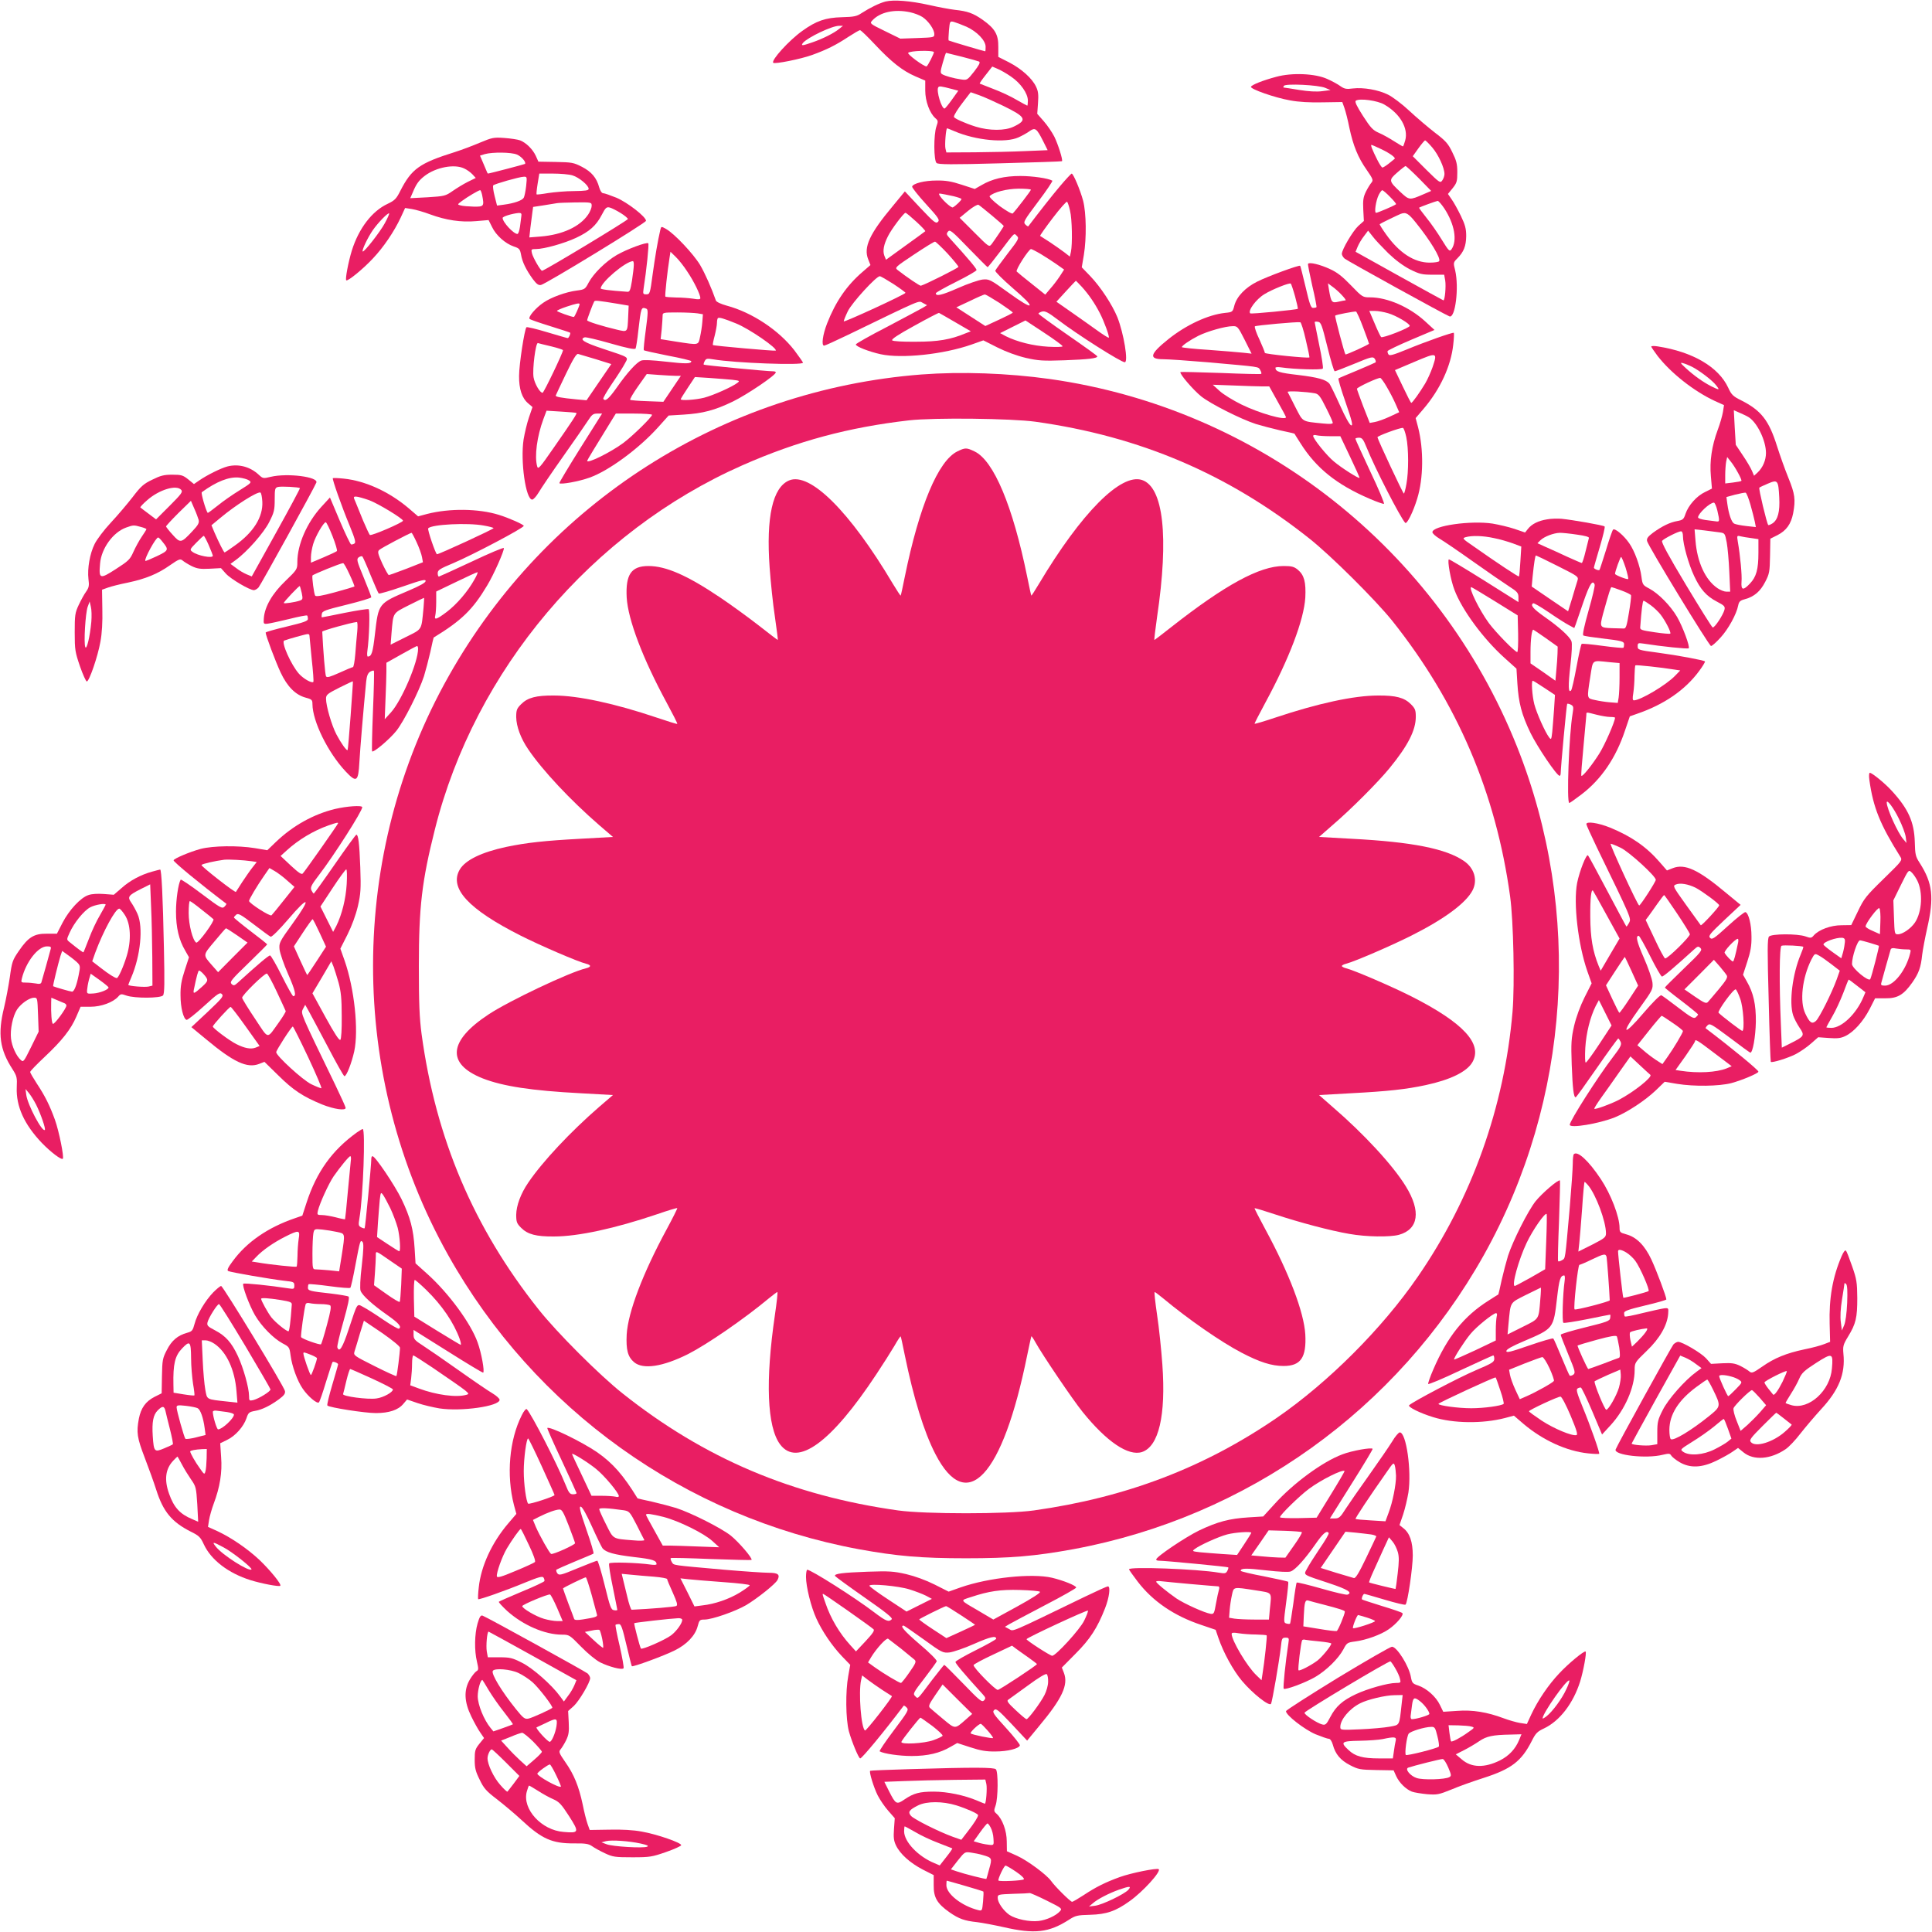
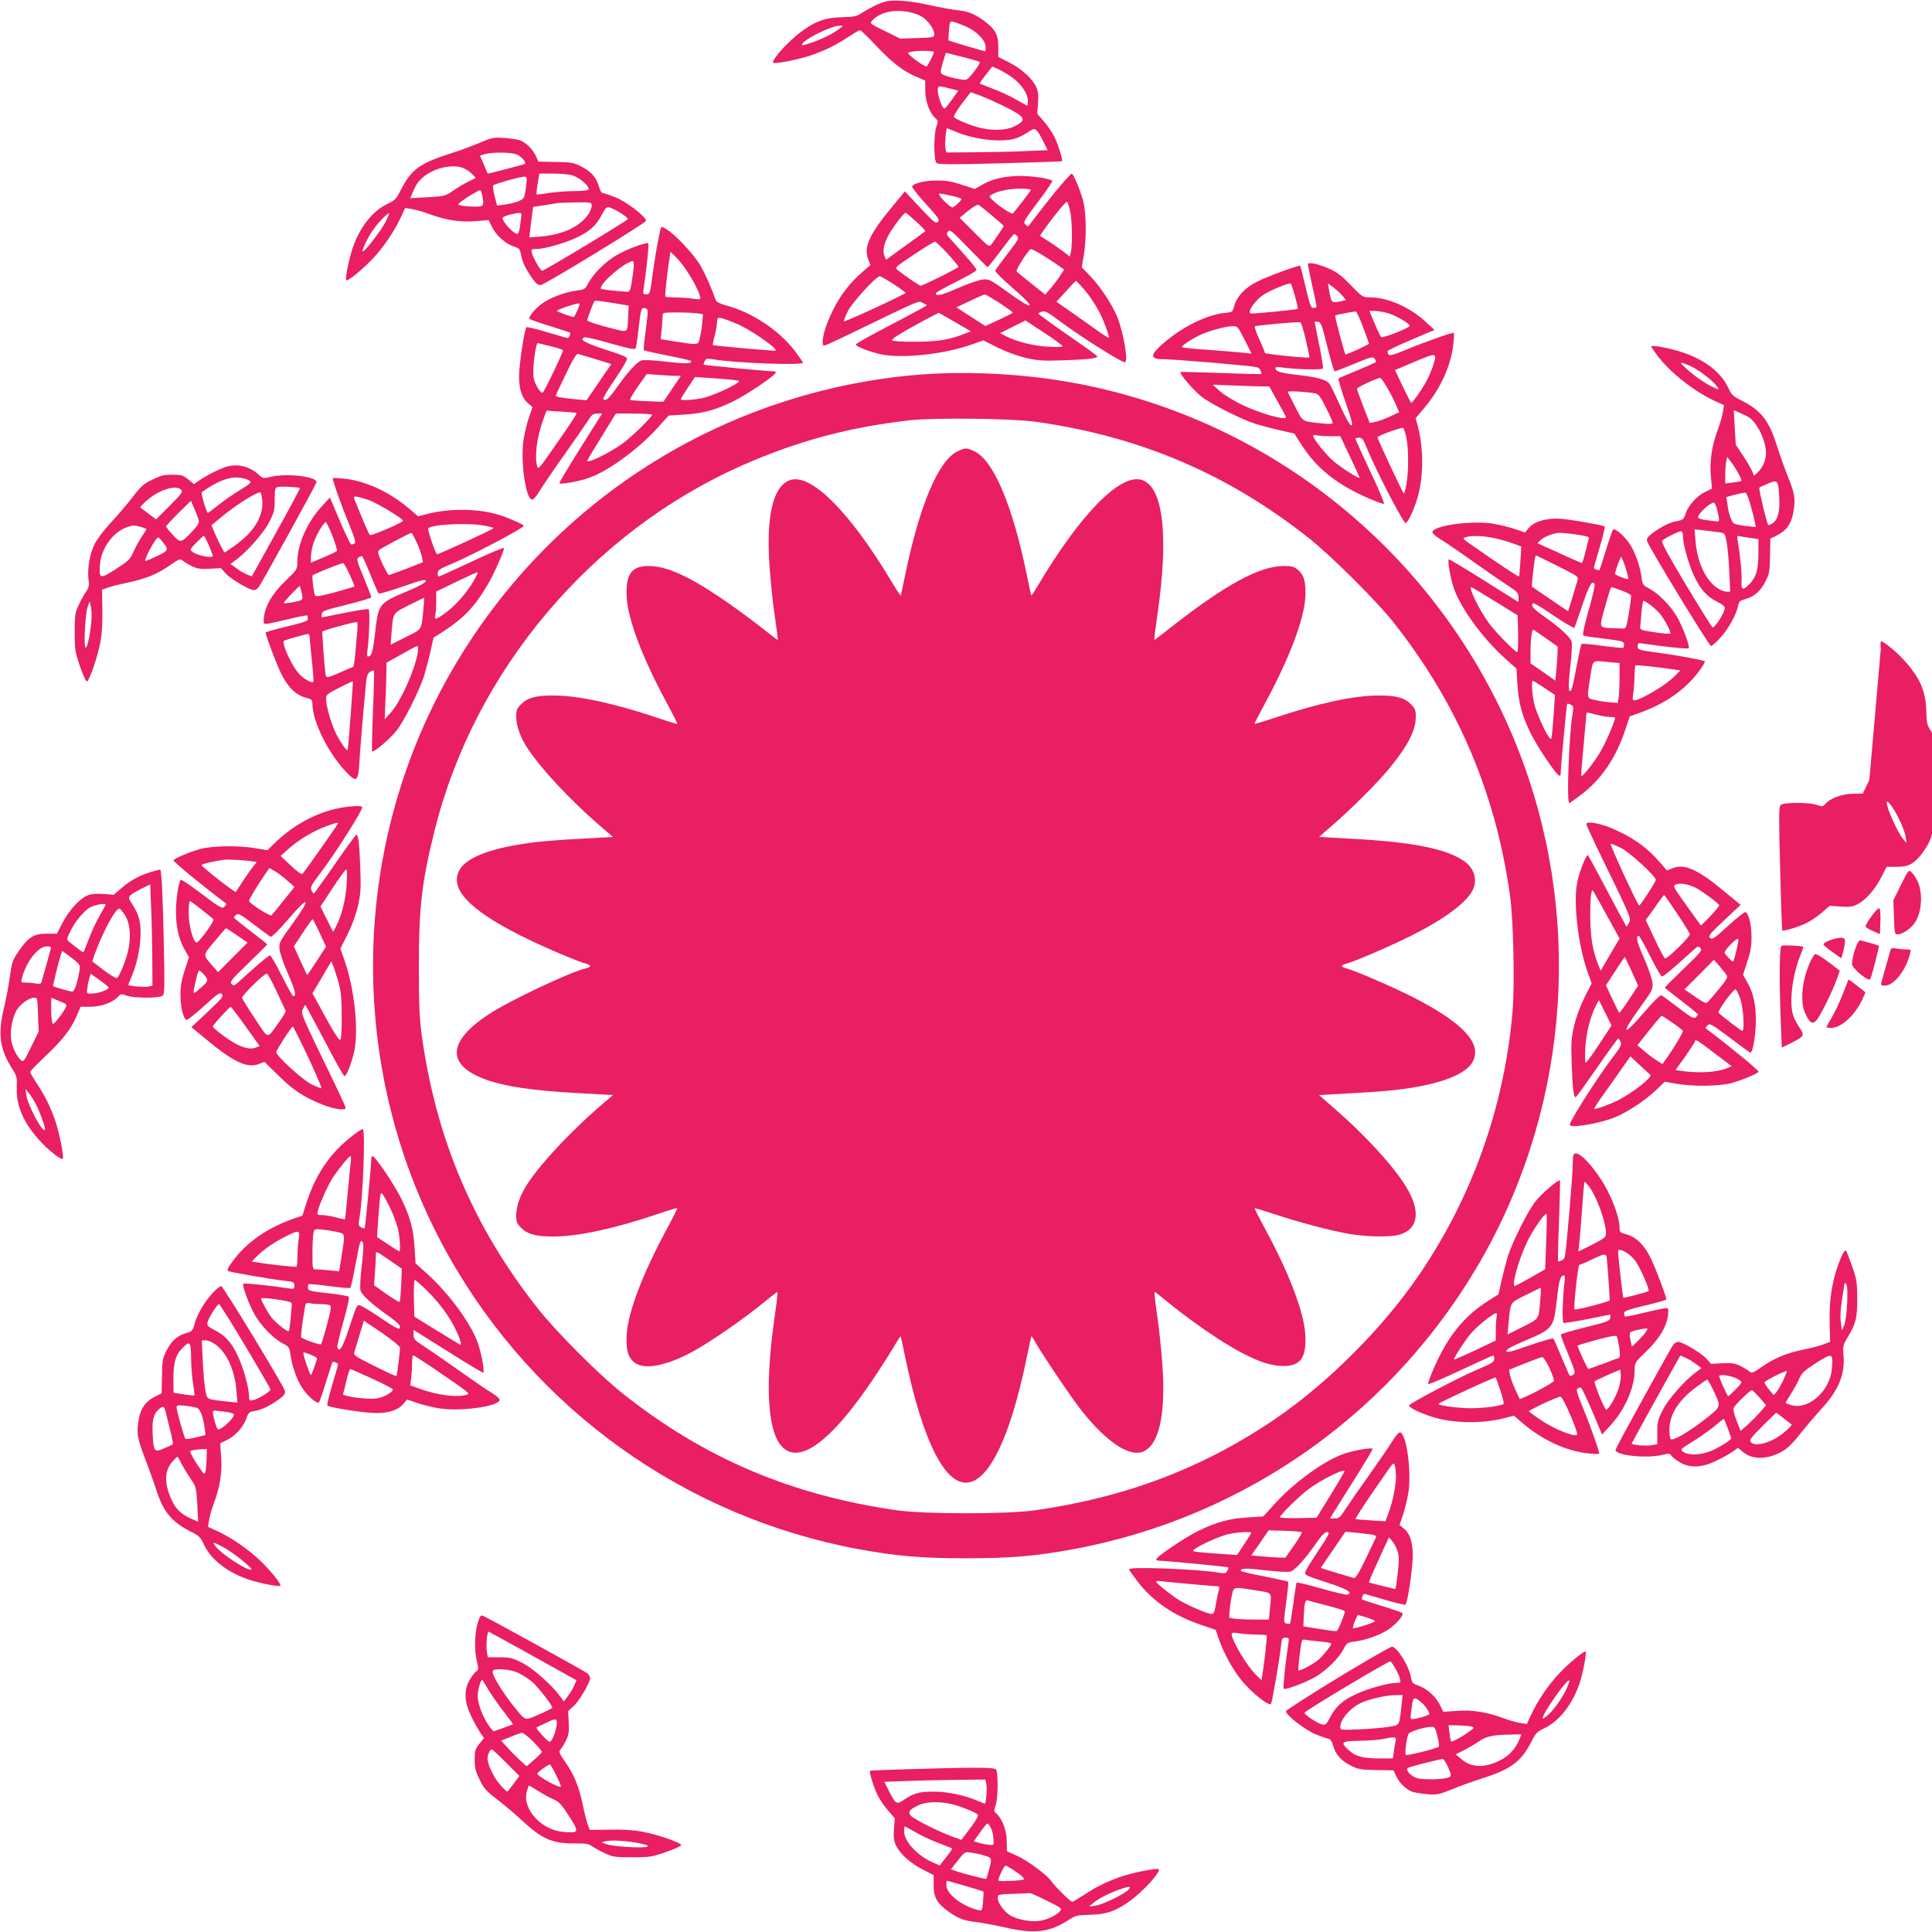
<svg xmlns="http://www.w3.org/2000/svg" version="1.0" width="1280pt" height="1280pt" viewBox="0 0 1280 1280" preserveAspectRatio="xMidYMid meet">
  <g transform="translate(0,1280) scale(0.1,-0.1)" fill="#e91e63" stroke="none">
    <path d="M5867 12790 c-42 -11 -103 -41 -159 -77 -31 -21 -50 -25 -130 -27 -109 -3 -170 -24 -263 -91 -87 -62 -208 -195 -192 -211 10 -10 184 25 258 52 94 34 157 65 240 120 37 24 71 44 77 44 6 0 50 -43 99 -95 108 -115 182 -174 268 -211 l65 -28 0 -66 c0 -70 29 -149 67 -183 19 -16 19 -21 7 -55 -19 -54 -18 -226 1 -242 13 -10 96 -11 421 -2 223 6 408 12 410 14 7 8 -26 112 -51 163 -15 29 -46 75 -70 102 l-43 49 5 70 c4 56 2 79 -13 110 -26 55 -96 118 -179 161 l-71 36 0 67 c1 81 -22 121 -104 179 -63 44 -100 57 -185 66 -33 4 -109 18 -170 32 -126 28 -233 36 -288 23z m162 -71 c28 -6 65 -20 83 -32 40 -27 78 -82 78 -113 0 -22 -3 -22 -112 -26 l-113 -4 -102 50 c-99 48 -102 51 -85 69 51 57 148 78 251 56z m374 -96 c70 -32 127 -91 127 -133 0 -17 -1 -30 -2 -30 -8 0 -240 69 -243 72 -2 2 -1 32 2 66 6 62 6 63 32 57 14 -4 52 -18 84 -32z m-843 -14 c-33 -28 -111 -67 -179 -90 -66 -23 -77 -24 -61 -3 31 36 193 114 240 113 l25 0 -25 -20z m627 -153 c5 -4 -41 -96 -49 -96 -19 0 -130 82 -121 90 13 14 152 18 170 6z m186 -32 c56 -14 107 -29 114 -32 9 -6 -1 -24 -33 -66 -46 -58 -47 -58 -88 -52 -49 7 -106 23 -125 35 -12 8 -11 19 5 75 10 36 20 66 22 66 2 0 49 -12 105 -26z m326 -132 c63 -43 111 -111 111 -159 0 -18 -2 -33 -4 -33 -2 0 -33 17 -70 38 -36 22 -105 54 -153 72 -48 19 -90 35 -92 36 -2 2 16 28 40 58 l43 55 35 -15 c20 -8 60 -31 90 -52z m-387 -83 l37 -10 -42 -59 c-23 -32 -45 -59 -49 -59 -20 -2 -56 118 -42 140 6 10 16 9 96 -12z m334 -110 c152 -74 162 -94 70 -138 -57 -28 -161 -28 -252 0 -70 22 -144 55 -144 65 0 12 25 52 67 106 l44 57 57 -20 c31 -11 102 -43 158 -70z m-321 -169 c140 -60 338 -79 423 -40 24 11 57 29 73 41 37 26 47 19 89 -64 l31 -62 -148 -6 c-81 -4 -232 -7 -335 -8 l-188 -1 -6 25 c-6 24 3 135 11 135 2 0 24 -9 50 -20z" />
-     <path d="M8455 12291 c-90 -24 -162 -53 -167 -66 -5 -15 160 -73 259 -90 57 -11 133 -15 217 -13 l129 2 14 -39 c8 -22 23 -81 33 -132 25 -117 57 -197 115 -279 41 -59 44 -68 32 -83 -8 -9 -25 -36 -37 -60 -18 -37 -21 -57 -18 -120 l4 -75 -37 -33 c-36 -33 -109 -157 -109 -185 0 -8 8 -22 18 -31 16 -14 661 -370 695 -383 39 -15 64 192 38 304 -13 51 -13 53 14 80 43 43 58 82 59 148 0 49 -7 75 -36 135 -20 41 -47 90 -61 109 l-24 35 31 38 c28 35 31 46 31 106 0 55 -6 78 -33 132 -27 57 -44 76 -115 130 -45 35 -122 100 -170 145 -48 45 -112 93 -141 107 -64 32 -163 49 -232 41 -44 -6 -57 -3 -83 15 -16 12 -56 34 -88 48 -79 36 -233 43 -338 14z m325 -73 l35 -15 -55 -7 c-36 -5 -90 -2 -152 8 -54 9 -100 16 -103 16 -4 0 -3 5 1 11 10 17 230 6 274 -13z m392 -111 c104 -60 160 -157 138 -237 -6 -22 -13 -40 -15 -40 -3 0 -30 16 -60 35 -31 20 -76 45 -100 55 -39 17 -54 33 -105 112 -42 66 -56 95 -47 101 25 17 144 1 189 -26z m317 -284 c41 -48 81 -135 81 -176 0 -13 -7 -32 -15 -43 -13 -18 -18 -15 -105 71 l-90 90 37 52 c21 29 41 53 45 53 3 0 25 -21 47 -47z m-334 -13 c56 -27 95 -56 84 -63 -2 -2 -19 -15 -37 -30 -19 -15 -38 -27 -43 -27 -5 0 -20 23 -34 51 -32 63 -46 99 -39 99 4 0 34 -13 69 -30z m246 -192 l81 -83 -51 -22 c-92 -40 -94 -40 -151 13 -80 75 -81 80 -24 130 27 24 52 43 56 44 4 0 44 -37 89 -82z m-191 -123 c24 -24 42 -46 39 -48 -9 -9 -122 -57 -132 -57 -14 0 -1 83 18 120 9 17 19 30 23 30 4 0 28 -20 52 -45z m359 -76 c68 -104 87 -213 48 -270 -13 -18 -18 -13 -65 63 -28 46 -74 112 -102 146 -28 35 -50 65 -48 66 6 5 113 44 123 45 6 0 25 -22 44 -50z m-187 -96 c95 -118 165 -234 153 -253 -3 -6 -32 -10 -63 -10 -102 0 -201 64 -288 186 -26 36 -45 67 -43 69 5 5 119 60 139 68 35 13 51 4 102 -60z m-185 -200 c49 -47 99 -84 145 -108 63 -31 79 -35 148 -35 l78 0 7 -39 c6 -37 -2 -131 -12 -131 -2 0 -134 73 -293 161 l-289 161 14 34 c8 19 26 50 42 70 l27 36 30 -38 c16 -22 63 -71 103 -111z" />
    <path d="M3180 11855 c-47 -20 -121 -48 -165 -62 -236 -74 -288 -111 -363 -258 -26 -52 -37 -63 -83 -85 -104 -48 -192 -163 -238 -310 -23 -75 -45 -190 -37 -197 9 -9 112 75 177 145 70 74 140 177 184 271 l29 63 45 -7 c24 -4 78 -19 120 -35 106 -39 206 -54 306 -45 l82 7 23 -46 c26 -55 88 -110 144 -129 37 -12 41 -18 48 -54 8 -48 33 -100 78 -162 25 -33 37 -42 54 -39 33 7 695 411 696 425 1 26 -123 122 -196 153 -40 16 -79 30 -88 30 -9 0 -19 15 -26 38 -17 64 -51 104 -115 137 -54 28 -67 30 -173 32 l-115 2 -17 38 c-21 45 -64 87 -104 103 -16 6 -64 13 -105 16 -71 5 -82 2 -161 -31z m245 -79 c30 -13 63 -51 53 -62 -4 -3 -236 -64 -246 -64 -1 0 -6 10 -11 23 -5 12 -16 39 -25 59 l-16 37 32 10 c51 14 175 13 213 -3z m-350 -92 c18 -8 43 -26 55 -39 l22 -24 -53 -26 c-30 -15 -75 -43 -101 -61 -46 -32 -53 -34 -164 -41 l-116 -6 17 39 c23 56 40 79 79 109 75 57 196 80 261 49z m718 -46 c43 -13 107 -66 107 -89 0 -11 -22 -14 -98 -15 -53 0 -130 -7 -170 -13 -40 -7 -75 -11 -77 -9 -2 2 1 34 7 71 l11 67 90 0 c49 0 108 -5 130 -12z m-307 -70 c-4 -34 -11 -69 -16 -78 -10 -18 -63 -37 -132 -46 l-45 -6 -16 63 c-9 35 -13 67 -9 71 10 10 172 56 201 57 23 1 23 0 17 -61z m-292 -59 c15 -76 13 -79 -56 -78 -35 1 -73 4 -86 8 -23 6 -23 6 9 30 36 27 111 71 120 71 4 0 9 -14 13 -31z m726 -73 c0 -12 -10 -38 -23 -57 -54 -80 -169 -134 -315 -146 l-75 -6 7 64 c4 35 10 81 13 101 l5 37 72 11 c39 6 78 13 86 14 8 2 63 4 123 5 106 1 107 1 107 -23z m193 -48 c26 -16 47 -34 47 -39 0 -9 -557 -345 -569 -343 -10 1 -60 87 -67 117 -6 25 -4 27 27 27 54 0 188 38 265 74 90 42 134 82 170 151 26 50 32 55 54 50 14 -4 46 -20 73 -37z m-1563 -66 c-31 -58 -139 -196 -147 -188 -7 7 33 92 67 141 34 49 101 118 108 111 2 -3 -10 -31 -28 -64z m904 46 c-2 -13 -6 -44 -9 -70 -4 -27 -11 -48 -17 -48 -25 0 -98 78 -98 106 0 10 63 29 106 33 17 1 21 -4 18 -21z" />
    <path d="M7024 11568 c-55 -65 -135 -167 -211 -267 -2 -3 -11 3 -20 12 -15 15 -9 26 85 151 56 74 98 137 94 139 -27 16 -132 31 -212 31 -105 0 -187 -19 -258 -61 l-44 -25 -86 28 c-67 22 -106 29 -167 28 -80 0 -155 -19 -162 -40 -2 -6 39 -58 91 -115 85 -93 93 -106 80 -119 -14 -13 -26 -3 -117 93 l-102 109 -80 -97 c-154 -184 -195 -273 -163 -353 l15 -38 -52 -45 c-106 -91 -179 -198 -235 -341 -30 -77 -39 -148 -20 -148 6 0 74 31 153 69 506 245 471 230 501 214 l28 -15 -28 -17 c-16 -9 -122 -66 -236 -126 -115 -59 -208 -112 -208 -117 0 -14 88 -48 165 -65 140 -30 415 -1 601 64 l79 28 93 -47 c58 -29 129 -55 188 -69 84 -19 113 -21 257 -16 159 6 217 13 217 26 0 4 -88 67 -195 141 -107 74 -194 138 -195 142 0 4 11 10 24 14 20 5 41 -6 103 -53 131 -100 420 -283 445 -283 25 0 -7 192 -49 298 -34 83 -111 201 -180 273 l-56 58 14 83 c18 111 16 276 -5 358 -19 71 -65 180 -76 180 -3 0 -38 -37 -76 -82z m-194 -25 c0 -7 -97 -133 -120 -157 -5 -5 -40 15 -86 48 -47 36 -72 62 -67 67 26 26 112 48 191 49 45 0 82 -3 82 -7z m-512 -43 c28 -7 52 -15 52 -19 0 -8 -37 -44 -57 -55 -11 -6 -82 60 -91 86 -4 9 1 8 96 -12z m771 -95 c14 -54 17 -224 6 -274 l-7 -31 -36 28 c-21 16 -64 46 -97 68 -33 21 -62 40 -64 41 -2 2 35 55 84 119 48 63 91 112 95 107 4 -4 13 -30 19 -58z m-516 -34 c42 -35 77 -66 77 -68 0 -5 -55 -86 -80 -120 -17 -21 -17 -21 -114 76 l-98 98 57 47 c32 26 62 43 68 39 7 -4 47 -36 90 -72z m-502 -40 c35 -32 62 -61 59 -63 -3 -3 -62 -46 -133 -97 l-127 -92 -11 27 c-12 32 -4 74 24 129 23 47 105 155 116 155 5 0 37 -27 72 -59z m472 -301 c3 0 40 46 83 103 100 132 91 124 111 104 16 -15 12 -23 -61 -117 -42 -55 -79 -106 -82 -113 -2 -7 49 -58 116 -116 79 -68 118 -107 111 -114 -6 -6 -54 22 -138 83 -123 89 -130 92 -173 88 -25 -3 -99 -28 -164 -57 -107 -47 -146 -56 -146 -34 0 5 61 39 135 76 74 37 135 72 135 78 0 10 -57 78 -178 211 -22 24 -23 29 -11 44 12 15 26 4 136 -110 67 -69 124 -126 126 -126z m-265 90 c39 -43 72 -83 72 -88 0 -7 -215 -115 -249 -125 -7 -2 -95 58 -154 104 -20 16 -17 19 109 103 71 47 133 86 139 85 5 -1 43 -36 83 -79z m619 -4 c32 -19 79 -50 105 -68 l48 -34 -29 -45 c-16 -24 -44 -61 -63 -82 l-33 -39 -90 72 c-50 39 -94 76 -99 81 -10 9 80 149 95 149 4 0 34 -15 66 -34z m-977 -198 c44 -29 79 -55 79 -58 0 -10 -409 -198 -409 -189 0 6 12 36 27 67 27 56 188 232 212 232 6 0 47 -24 91 -52z m1248 -19 c46 -51 85 -108 119 -174 29 -56 65 -156 59 -162 -2 -3 -35 18 -73 45 -37 27 -114 81 -171 121 l-103 72 63 69 c35 38 64 69 66 70 1 0 19 -19 40 -41z m-546 -106 c48 -32 88 -61 88 -64 0 -3 -41 -24 -91 -47 l-91 -42 -96 62 -96 62 90 42 c49 24 93 43 98 43 6 1 49 -25 98 -56z m-293 -128 l103 -60 -34 -13 c-100 -42 -183 -56 -330 -56 -88 -1 -151 3 -157 9 -7 7 39 38 147 97 86 48 160 86 163 85 3 -1 51 -29 108 -62z m711 -159 c0 -5 -42 -6 -97 -3 -100 6 -203 32 -278 69 l-39 21 84 42 84 42 123 -81 c67 -44 123 -85 123 -90z" />
    <path d="M4375 11278 c-18 -77 -35 -180 -51 -295 -17 -129 -19 -133 -42 -133 -22 0 -23 3 -18 38 19 120 37 294 31 300 -10 10 -142 -39 -208 -77 -75 -44 -154 -122 -187 -183 -23 -44 -26 -46 -79 -53 -71 -9 -171 -45 -222 -81 -51 -35 -102 -95 -90 -107 5 -5 66 -26 137 -48 70 -22 129 -41 131 -43 5 -5 -8 -36 -16 -36 -4 0 -65 18 -136 39 -72 22 -133 36 -137 33 -13 -13 -49 -247 -49 -322 -1 -87 19 -148 61 -183 l28 -24 -24 -70 c-13 -38 -28 -103 -35 -144 -22 -144 14 -399 57 -399 8 0 27 21 42 46 15 26 88 134 163 240 75 106 149 213 165 238 25 39 34 46 61 46 l32 0 -143 -227 c-79 -126 -142 -231 -140 -234 6 -11 130 11 201 37 126 45 325 191 452 332 l71 79 98 6 c128 8 206 28 328 87 92 45 284 174 284 193 0 4 -8 7 -17 7 -42 0 -456 40 -460 44 -3 2 0 13 6 24 9 17 16 18 58 11 140 -24 593 -41 593 -22 0 4 -26 40 -57 82 -103 133 -280 251 -448 296 -40 11 -69 25 -72 34 -28 80 -71 178 -105 236 -44 73 -170 207 -225 238 -32 18 -32 18 -38 -5z m179 -278 c44 -65 86 -152 86 -175 0 -9 -13 -10 -47 -4 -27 4 -78 8 -114 8 -36 1 -68 3 -71 6 -4 5 14 173 28 258 l6 39 35 -34 c19 -18 54 -62 77 -98z m-355 43 c0 -16 -6 -62 -12 -103 -11 -65 -15 -75 -32 -73 -117 8 -175 16 -175 22 0 40 163 178 213 181 4 0 7 -12 6 -27z m-104 -256 l70 -12 -3 -70 c-5 -109 -2 -106 -75 -89 -97 23 -197 54 -197 62 0 8 39 112 47 125 5 8 23 6 158 -16z m-255 -2 c0 -11 -33 -85 -38 -85 -16 0 -112 35 -112 40 0 4 28 16 63 28 64 21 87 26 87 17z m442 -30 c12 -5 12 -25 -3 -137 -10 -73 -16 -135 -14 -138 2 -3 74 -19 159 -36 86 -16 156 -33 156 -37 0 -18 -37 -18 -169 -3 -88 10 -149 13 -163 7 -31 -12 -92 -79 -162 -179 -53 -75 -77 -95 -89 -74 -3 4 24 50 59 102 36 52 74 112 84 132 24 45 36 37 -147 98 -124 41 -156 62 -120 75 7 3 84 -15 171 -40 111 -32 162 -42 167 -34 3 6 12 59 18 118 18 155 19 159 53 146z m339 -31 l36 -6 -4 -52 c-2 -28 -9 -72 -15 -98 -12 -56 -5 -55 -155 -32 l-106 17 7 66 c3 36 6 76 6 89 0 21 3 22 98 22 53 0 113 -3 133 -6z m256 -67 c87 -35 278 -167 262 -180 -4 -4 -412 32 -416 37 -2 2 3 29 12 62 8 32 15 70 15 84 0 15 3 29 6 32 7 8 42 -3 121 -35z m-1224 -152 c42 -10 77 -22 77 -25 0 -17 -126 -280 -135 -282 -16 -3 -53 59 -60 102 -9 52 14 233 29 227 6 -2 46 -12 89 -22z m295 -85 l102 -32 -82 -120 -82 -120 -66 6 c-104 10 -141 17 -138 26 2 5 32 69 68 144 46 96 69 134 80 131 8 -2 61 -18 118 -35z m530 -110 l33 0 -58 -86 -58 -86 -107 4 c-59 2 -109 6 -113 9 -3 4 20 44 52 89 l58 82 80 -6 c44 -3 95 -6 113 -6z m372 -26 c51 -6 53 -7 35 -21 -36 -27 -159 -82 -220 -98 -56 -14 -155 -21 -155 -10 0 3 21 37 47 76 l47 71 95 -6 c53 -4 121 -9 151 -12z m-1031 -220 c5 -4 -24 -49 -153 -234 -90 -130 -101 -142 -107 -120 -19 67 -1 200 41 313 l21 56 97 -6 c53 -3 99 -7 101 -9z m501 -12 c0 -15 -130 -142 -192 -188 -83 -61 -238 -138 -238 -117 0 4 54 93 167 276 l23 37 120 0 c66 0 120 -4 120 -8z" />
    <path d="M8666 11052 c-2 -4 11 -69 28 -145 18 -75 30 -139 28 -142 -3 -3 -13 -5 -23 -5 -14 0 -23 26 -49 138 -18 75 -34 139 -36 141 -6 7 -216 -70 -285 -105 -78 -39 -135 -98 -151 -158 -11 -43 -12 -44 -62 -49 -112 -12 -256 -79 -374 -173 -125 -100 -134 -134 -35 -134 32 0 164 -9 293 -20 357 -32 334 -28 349 -51 7 -12 10 -23 7 -26 -2 -3 -123 0 -267 6 -145 5 -265 8 -268 6 -9 -10 84 -118 137 -161 63 -50 261 -150 362 -183 36 -11 108 -30 160 -42 52 -11 95 -21 96 -22 0 -1 18 -29 39 -62 104 -166 240 -275 458 -369 48 -21 92 -36 96 -34 5 2 -35 98 -90 213 -54 116 -99 213 -99 218 0 4 11 7 24 7 20 0 28 -10 49 -62 57 -142 224 -466 257 -502 11 -11 52 71 79 159 42 135 44 327 6 475 l-16 60 53 62 c110 129 181 284 196 424 5 41 6 76 4 79 -6 5 -186 -58 -316 -112 -86 -35 -111 -42 -117 -31 -5 7 -7 17 -6 22 2 5 72 39 157 75 l154 65 -62 57 c-104 95 -250 159 -365 159 -48 0 -51 1 -126 79 -58 60 -92 87 -141 109 -65 30 -136 47 -144 34z m-86 -215 c12 -44 20 -80 18 -83 -6 -6 -310 -36 -315 -30 -17 17 38 93 94 127 50 31 167 78 175 70 3 -3 16 -41 28 -84z m309 9 c19 -20 31 -36 25 -36 -5 0 -26 -4 -47 -9 -43 -10 -48 -4 -62 78 l-7 44 28 -21 c16 -11 45 -36 63 -56z m142 -215 c22 -57 39 -106 39 -108 0 -6 -151 -75 -156 -71 -7 7 -72 253 -68 257 5 6 127 29 138 27 4 -1 26 -48 47 -105z m165 94 c53 -15 144 -69 144 -84 0 -13 -181 -84 -190 -74 -4 4 -24 45 -43 91 l-35 82 37 0 c21 0 60 -7 87 -15z m-545 -176 c15 -63 26 -115 24 -117 -7 -7 -295 22 -295 30 0 5 -16 45 -36 89 -21 43 -34 83 -30 87 7 6 278 31 301 27 5 -1 22 -53 36 -116z m143 -46 c22 -90 44 -163 49 -163 5 0 64 23 130 50 113 47 123 49 135 33 6 -9 9 -20 5 -24 -5 -3 -60 -28 -123 -54 -63 -26 -118 -49 -122 -52 -4 -2 17 -74 47 -159 43 -125 50 -155 37 -152 -10 2 -38 52 -74 132 -32 71 -64 136 -70 144 -23 27 -76 42 -210 58 -122 14 -147 22 -148 47 0 5 17 6 38 3 88 -13 270 -18 276 -8 4 6 -7 77 -24 157 -16 80 -30 148 -30 151 0 3 10 4 22 2 20 -3 26 -20 62 -165z m-548 46 l46 -92 -54 6 c-29 3 -133 12 -230 19 -98 6 -178 15 -178 18 0 10 52 46 109 75 60 30 179 64 228 64 31 1 35 -3 79 -90z m1245 -182 c-12 -34 -34 -83 -49 -108 -34 -57 -85 -129 -92 -128 -3 0 -28 49 -56 108 l-52 109 132 56 c149 63 150 62 117 -37z m-303 -131 c19 -32 45 -82 58 -112 l24 -55 -64 -30 c-35 -16 -79 -32 -98 -35 l-33 -6 -43 109 c-23 61 -42 113 -42 117 0 10 142 76 155 72 5 -1 25 -28 43 -60z m-827 4 l48 0 55 -99 c31 -54 56 -102 56 -105 0 -24 -177 26 -295 84 -55 27 -120 67 -145 90 l-45 41 139 -5 c77 -3 161 -6 187 -6z m352 -46 c23 -5 35 -20 72 -95 25 -49 45 -94 45 -100 0 -8 -19 -9 -62 -5 -147 15 -133 7 -186 109 -26 51 -48 96 -51 100 -3 9 123 2 182 -9z m604 -290 c16 -76 16 -229 1 -310 -6 -35 -14 -64 -17 -64 -6 0 -172 355 -175 373 -1 9 152 65 169 62 5 -1 15 -28 22 -61z m-504 6 l67 0 65 -137 c36 -75 64 -138 62 -139 -6 -6 -122 68 -169 108 -48 39 -138 151 -138 170 0 6 10 8 23 4 12 -3 52 -6 90 -6z" />
    <path d="M10940 10504 c0 -4 19 -31 41 -61 89 -115 242 -235 379 -299 l62 -28 -7 -45 c-4 -24 -19 -78 -35 -120 -39 -106 -54 -206 -45 -306 l7 -82 -46 -23 c-55 -26 -110 -88 -129 -144 -12 -37 -18 -41 -54 -48 -48 -8 -100 -33 -162 -78 -33 -25 -42 -37 -39 -54 7 -33 411 -695 424 -696 7 0 35 25 63 56 51 55 106 155 117 213 5 25 13 33 44 41 62 17 102 51 135 115 28 54 30 67 32 172 l2 114 48 24 c58 30 89 73 103 144 17 91 12 128 -31 234 -23 56 -57 152 -76 212 -54 171 -105 236 -238 303 -53 26 -64 37 -85 83 -64 138 -235 238 -467 274 -24 4 -43 3 -43 -1z m270 -134 c49 -25 135 -90 160 -123 26 -33 22 -33 -33 -6 -54 28 -111 68 -167 119 -37 34 -41 40 -20 34 14 -3 41 -15 60 -24z m377 -335 c56 -37 113 -155 113 -236 0 -48 -21 -97 -55 -129 l-24 -22 -14 33 c-8 19 -35 65 -61 103 l-46 69 -7 114 -6 115 39 -17 c21 -9 49 -22 61 -30z m-72 -368 c15 -27 25 -50 22 -53 -2 -3 -27 -7 -56 -11 l-51 -6 0 55 c0 31 3 70 6 88 l7 32 23 -29 c13 -15 35 -50 49 -76z m273 -163 c5 -94 -9 -147 -44 -171 -14 -9 -27 -14 -29 -11 -9 8 -65 242 -59 247 3 3 28 15 57 27 65 28 69 23 75 -92z m-191 -47 c12 -43 25 -93 29 -113 l7 -36 -64 7 c-35 4 -71 11 -80 16 -17 9 -36 63 -45 131 l-6 45 58 16 c33 8 64 14 69 13 6 -2 20 -37 32 -79z m-219 -40 c16 -71 16 -75 -10 -71 -13 2 -44 6 -70 9 -27 4 -48 11 -48 17 0 25 78 98 105 98 6 0 16 -24 23 -53z m14 -144 c36 -5 36 -6 48 -67 6 -33 14 -121 17 -193 l6 -133 -25 0 c-14 0 -40 10 -59 23 -80 54 -135 172 -146 316 l-6 74 64 -7 c35 -4 80 -10 101 -13z m-242 -25 c0 -54 38 -188 74 -264 42 -90 82 -134 151 -170 50 -26 55 -32 50 -54 -9 -35 -66 -121 -78 -117 -5 1 -85 129 -177 282 -117 195 -165 284 -158 292 12 15 107 63 125 63 8 0 13 -13 13 -32z m453 -13 l47 -7 0 -90 c0 -110 -14 -160 -56 -204 -45 -48 -60 -45 -56 12 4 41 -8 171 -25 268 -6 37 -5 39 18 33 13 -3 45 -9 72 -12z" />
    <path d="M6105 10319 c-1314 -102 -2483 -847 -3131 -1996 -668 -1183 -670 -2650 -5 -3838 574 -1024 1569 -1736 2721 -1949 253 -46 414 -60 710 -60 296 0 457 14 710 60 1152 213 2147 925 2721 1949 575 1028 656 2275 219 3370 -522 1307 -1706 2238 -3095 2434 -279 39 -586 50 -850 30z m755 -313 c692 -97 1276 -346 1815 -774 143 -113 439 -408 549 -545 430 -540 687 -1140 781 -1827 22 -160 31 -583 16 -762 -54 -633 -270 -1238 -628 -1757 -236 -343 -592 -699 -933 -934 -483 -331 -999 -528 -1610 -614 -179 -25 -721 -25 -900 0 -704 99 -1284 345 -1825 775 -154 122 -435 403 -557 557 -430 541 -681 1132 -775 1825 -14 107 -18 200 -18 450 0 392 20 562 106 904 265 1057 1040 1973 2039 2414 363 160 702 251 1102 297 167 19 677 13 838 -9z" />
    <path d="M6342 9809 c-127 -63 -252 -363 -347 -828 -14 -69 -26 -126 -28 -127 -1 -2 -25 34 -52 79 -284 478 -549 742 -687 684 -109 -46 -153 -242 -129 -577 7 -96 22 -244 35 -327 12 -84 21 -153 19 -153 -2 0 -59 43 -126 96 -67 52 -182 136 -255 185 -220 148 -360 209 -476 209 -114 0 -152 -56 -144 -209 9 -148 107 -405 264 -695 41 -76 74 -140 71 -142 -2 -2 -63 17 -137 42 -276 93 -520 146 -680 146 -118 1 -174 -14 -217 -57 -29 -29 -33 -39 -33 -86 1 -62 30 -141 80 -214 95 -140 279 -336 469 -501 l92 -79 -215 -12 c-240 -13 -358 -26 -492 -54 -163 -35 -271 -87 -308 -150 -72 -123 57 -263 404 -438 133 -67 379 -173 433 -186 35 -9 35 -21 0 -30 -110 -26 -510 -216 -645 -305 -268 -176 -282 -329 -39 -425 134 -52 323 -81 647 -98 l215 -12 -92 -79 c-190 -165 -374 -361 -469 -501 -50 -73 -79 -152 -80 -213 0 -48 4 -58 33 -87 43 -43 99 -58 217 -57 160 0 404 53 682 147 72 25 133 43 135 41 2 -2 -30 -66 -71 -142 -157 -290 -255 -547 -264 -695 -5 -102 7 -148 49 -184 60 -50 190 -30 358 54 127 65 369 231 536 370 27 22 52 41 55 41 4 0 -4 -69 -16 -152 -64 -437 -52 -741 34 -857 114 -153 339 11 638 464 44 66 97 150 119 187 21 37 40 66 42 64 2 -1 14 -58 28 -127 58 -282 126 -505 202 -652 208 -405 445 -151 608 652 14 69 27 126 28 128 2 1 14 -16 27 -40 44 -80 248 -382 313 -462 160 -198 303 -294 393 -265 111 37 159 242 135 579 -7 97 -22 245 -35 329 -12 83 -20 152 -16 152 3 0 28 -19 55 -41 167 -139 383 -289 519 -360 122 -64 201 -89 280 -89 114 0 152 56 144 209 -9 148 -107 405 -264 695 -41 76 -74 140 -72 141 2 2 62 -16 134 -40 163 -54 370 -109 494 -130 112 -20 268 -22 328 -6 130 36 148 156 46 321 -85 139 -279 349 -486 527 l-89 78 213 12 c244 13 364 26 494 54 163 35 271 88 308 150 72 122 -58 263 -404 438 -133 67 -379 173 -432 186 -16 4 -28 11 -28 15 0 4 12 11 28 15 53 13 299 119 432 186 221 111 362 216 406 300 35 68 12 147 -56 194 -118 82 -343 127 -746 148 l-215 12 89 78 c121 103 306 289 379 379 121 148 173 250 173 339 0 44 -4 55 -33 84 -43 43 -99 58 -217 57 -160 0 -398 -52 -680 -146 -74 -25 -136 -43 -138 -41 -2 1 31 65 72 141 157 290 255 547 264 695 5 102 -7 148 -49 184 -26 21 -41 25 -95 25 -158 0 -387 -124 -746 -406 -58 -46 -108 -84 -110 -84 -2 0 6 69 18 153 79 532 42 860 -100 907 -140 46 -402 -218 -682 -687 -27 -45 -50 -81 -51 -79 -2 1 -14 58 -28 127 -95 466 -221 767 -348 828 -54 26 -62 26 -115 0z" />
    <path d="M1508 9710 c-43 -11 -136 -57 -188 -93 l-35 -24 -38 31 c-35 28 -46 31 -106 31 -55 0 -78 -6 -132 -33 -57 -27 -76 -44 -130 -115 -35 -45 -100 -122 -145 -170 -45 -48 -93 -112 -107 -141 -32 -64 -49 -163 -41 -232 6 -44 3 -57 -15 -83 -12 -16 -34 -56 -49 -88 -25 -53 -27 -68 -27 -183 0 -117 3 -131 35 -225 19 -55 40 -100 45 -100 16 0 73 166 90 262 11 57 15 133 13 217 l-2 129 39 14 c22 8 81 23 132 33 117 25 197 57 279 115 59 41 68 44 83 32 9 -8 36 -25 60 -37 37 -18 57 -21 120 -18 l75 4 33 -37 c33 -36 157 -109 185 -109 8 0 22 8 31 18 14 16 370 661 383 695 14 38 -192 64 -302 38 -50 -12 -52 -12 -80 14 -57 53 -133 73 -206 55z m142 -93 c19 -13 15 -17 -62 -65 -46 -28 -112 -74 -146 -102 -35 -28 -65 -50 -66 -48 -13 18 -46 132 -39 137 99 72 180 103 246 97 26 -3 56 -11 67 -19z m337 -51 c2 -2 -69 -135 -158 -295 l-161 -290 -34 14 c-19 8 -50 26 -70 42 l-37 27 34 25 c76 55 188 182 223 253 32 63 36 79 36 149 0 72 2 78 23 83 23 5 138 -1 144 -8z m-786 -12 c11 -13 0 -28 -77 -105 l-90 -90 -49 37 c-28 21 -52 39 -55 42 -3 2 17 24 45 48 79 70 195 105 226 68z m537 -78 c5 -101 -58 -203 -183 -291 -34 -25 -65 -45 -67 -45 -5 0 -38 66 -67 132 l-20 48 59 49 c103 86 243 174 265 168 6 -2 11 -29 13 -61z m-422 -120 c5 -20 -3 -35 -42 -76 -74 -79 -79 -80 -130 -23 -24 26 -43 51 -44 55 0 4 37 44 82 89 l83 81 22 -51 c13 -28 25 -62 29 -75z m-383 -47 c20 -5 37 -12 37 -15 0 -3 -14 -25 -31 -50 -17 -25 -41 -69 -55 -100 -22 -50 -32 -60 -116 -114 -107 -69 -114 -67 -105 36 8 100 86 208 173 239 48 17 50 17 97 4z m450 -121 c15 -35 27 -66 27 -70 0 -19 -101 0 -135 26 -19 14 -18 16 25 60 24 25 47 46 50 46 3 0 18 -28 33 -62z m-306 22 c43 -53 41 -57 -38 -95 -40 -19 -74 -33 -76 -31 -10 10 70 157 85 155 4 0 17 -13 29 -29z m-472 -530 c-9 -99 -31 -189 -40 -167 -11 27 1 226 16 267 l13 35 8 -35 c5 -19 6 -64 3 -100z" />
    <path d="M2205 9632 c-5 -6 58 -186 112 -316 35 -86 42 -111 31 -117 -7 -5 -17 -7 -22 -6 -5 2 -39 72 -75 157 l-65 154 -57 -62 c-95 -104 -159 -250 -159 -365 0 -48 -1 -51 -79 -126 -87 -83 -137 -170 -143 -246 -3 -39 -2 -40 26 -37 16 2 80 16 142 31 63 16 116 26 119 23 3 -3 5 -13 5 -23 0 -13 -27 -23 -140 -50 -77 -18 -140 -36 -140 -40 0 -18 65 -191 99 -264 44 -94 99 -149 166 -167 41 -11 45 -15 45 -43 1 -114 102 -320 219 -445 73 -78 85 -70 92 60 5 89 27 352 45 535 4 37 11 54 25 64 12 7 23 10 26 7 3 -2 0 -123 -6 -267 -6 -145 -8 -265 -6 -267 10 -10 118 82 161 136 50 63 150 261 183 362 11 36 30 108 42 160 11 52 21 95 22 96 185 113 259 185 354 344 44 72 116 235 111 249 -2 5 -97 -35 -213 -90 -115 -54 -213 -98 -217 -99 -5 0 -8 10 -8 23 0 20 14 29 103 66 129 55 467 233 467 247 0 9 -100 53 -165 73 -135 42 -327 44 -475 6 l-60 -16 -64 55 c-128 108 -284 180 -428 195 -38 4 -70 5 -73 3z m241 -146 c59 -22 224 -122 224 -136 -1 -12 -211 -103 -220 -94 -4 5 -24 47 -44 94 -19 47 -42 102 -50 123 -16 35 -15 37 3 37 11 0 50 -11 87 -24z m-243 -238 c20 -51 33 -95 29 -99 -4 -4 -44 -23 -89 -42 l-83 -35 0 37 c0 21 7 60 15 87 15 51 69 144 83 144 5 0 25 -41 45 -92z m1003 70 c35 -6 64 -14 64 -17 0 -7 -365 -175 -375 -173 -9 2 -65 165 -58 172 24 26 263 38 369 18z m-445 -112 c16 -35 32 -79 35 -98 l6 -33 -109 -43 c-61 -23 -113 -42 -117 -42 -4 0 -23 34 -43 76 -29 64 -33 79 -21 90 11 12 205 114 215 114 2 0 18 -29 34 -64z m-306 -216 c26 -63 50 -118 54 -122 3 -4 75 17 159 46 124 43 152 50 152 37 0 -11 -37 -32 -115 -65 -199 -85 -197 -82 -221 -288 -14 -122 -22 -147 -47 -148 -5 0 -6 17 -3 38 12 84 18 270 8 276 -5 3 -76 -8 -157 -24 -82 -17 -150 -30 -152 -30 -3 0 -3 10 -1 22 3 20 20 26 166 62 89 22 162 44 162 49 0 5 -23 64 -50 130 -47 113 -49 123 -33 135 9 6 20 9 24 5 4 -5 29 -60 54 -123z m-139 4 c20 -42 34 -78 32 -80 -3 -2 -60 -19 -129 -38 -88 -24 -126 -30 -131 -22 -8 12 -22 121 -18 133 3 7 184 81 203 82 5 1 24 -33 43 -75z m827 -34 c-44 -79 -116 -163 -183 -214 -69 -52 -85 -56 -76 -23 3 12 6 53 6 90 l0 68 133 64 c72 35 136 64 140 64 5 1 -4 -22 -20 -49z m-1144 -88 c8 -40 7 -44 -12 -51 -31 -11 -107 -22 -107 -16 0 8 102 116 106 112 2 -1 7 -22 13 -45z m807 -99 c-15 -153 -6 -138 -118 -194 l-100 -50 6 78 c12 137 6 128 114 183 54 27 99 49 101 49 2 1 0 -29 -3 -66z m-439 -155 c-4 -35 -9 -102 -13 -150 -4 -49 -11 -88 -16 -88 -5 0 -45 -17 -89 -37 -63 -28 -82 -34 -89 -24 -6 10 -19 169 -25 296 0 7 185 59 229 64 5 1 6 -27 3 -61z m-317 -27 c0 -4 7 -75 15 -156 9 -81 14 -150 11 -153 -11 -10 -67 22 -96 55 -52 59 -119 210 -97 219 26 10 143 43 155 43 6 1 12 -3 12 -8z m720 -89 c0 -89 -109 -344 -180 -422 l-41 -45 5 130 c3 72 6 156 6 187 l0 57 98 55 c53 30 100 55 105 56 4 0 7 -8 7 -18z m-447 -443 c-9 -123 -18 -226 -20 -228 -6 -8 -44 46 -74 103 -32 61 -69 189 -69 237 0 26 9 33 88 73 48 24 88 43 90 42 1 -2 -6 -104 -15 -227z" />
    <path d="M10249 9359 c-57 -9 -101 -31 -126 -63 l-19 -24 -70 24 c-39 13 -104 28 -145 35 -144 22 -399 -14 -399 -57 0 -8 21 -27 46 -42 26 -15 126 -83 223 -152 97 -69 205 -143 239 -165 55 -35 62 -44 62 -72 l0 -32 -227 143 c-126 79 -231 142 -234 140 -11 -6 12 -138 37 -202 49 -131 190 -323 331 -450 l80 -72 6 -98 c8 -128 28 -206 87 -328 45 -92 174 -284 193 -284 4 0 7 8 7 18 1 46 39 454 43 459 3 2 14 0 25 -6 17 -9 18 -16 11 -58 -24 -140 -41 -593 -22 -593 4 0 40 26 81 57 131 100 228 242 288 423 l32 94 48 17 c179 61 319 158 411 283 24 32 41 61 39 64 -9 8 -178 40 -313 58 -129 17 -133 19 -133 42 0 22 3 23 38 18 120 -19 294 -37 300 -31 10 10 -39 142 -77 208 -44 75 -122 154 -183 187 -44 23 -46 26 -53 79 -9 71 -45 171 -81 222 -35 51 -95 102 -107 90 -5 -5 -26 -66 -47 -136 -22 -70 -41 -129 -43 -131 -6 -6 -37 7 -37 15 0 4 18 66 39 137 21 71 36 132 32 136 -7 8 -214 44 -286 51 -27 2 -71 1 -96 -4z m199 -101 c52 -7 81 -15 79 -22 -2 -6 -12 -46 -22 -88 -10 -43 -22 -78 -25 -78 -4 0 -47 19 -96 41 -49 23 -113 52 -143 65 l-55 25 20 20 c25 24 87 48 129 49 17 0 67 -5 113 -12z m-550 -23 c38 -7 94 -24 125 -35 l56 -21 -6 -97 c-3 -53 -7 -99 -10 -101 -3 -4 -145 90 -307 204 -67 46 -69 49 -46 56 42 12 115 10 188 -6z m422 -185 c137 -69 139 -70 131 -97 -5 -16 -21 -67 -35 -116 l-27 -87 -121 82 -120 82 6 66 c9 88 17 140 22 140 2 0 67 -31 144 -70z m450 -11 c12 -39 20 -73 17 -75 -5 -6 -87 26 -87 34 0 16 35 112 40 112 4 0 17 -32 30 -71z m-205 -112 c3 -7 -15 -84 -40 -171 -29 -103 -42 -162 -35 -166 6 -4 59 -12 118 -19 137 -16 152 -20 152 -40 0 -10 -2 -20 -5 -23 -3 -2 -64 3 -137 13 -73 10 -135 16 -139 13 -4 -2 -19 -70 -34 -151 -15 -82 -31 -152 -36 -157 -19 -21 -20 30 -5 163 10 88 13 149 7 163 -12 31 -79 92 -179 162 -75 53 -95 77 -74 89 4 3 50 -24 102 -59 52 -36 112 -74 133 -85 l37 -20 9 23 c5 13 28 80 52 151 41 118 61 149 74 114z m-660 -111 l150 -93 3 -122 c1 -66 -1 -121 -6 -121 -15 0 -141 129 -188 192 -63 86 -138 239 -116 238 4 -1 75 -43 157 -94z m837 72 c33 -12 62 -26 64 -32 2 -6 -4 -58 -14 -116 -14 -87 -20 -105 -34 -104 -10 0 -44 1 -75 2 -85 3 -86 5 -63 93 41 147 51 179 57 179 3 0 33 -10 65 -22z m195 -98 c22 -16 52 -45 65 -62 33 -43 71 -118 64 -126 -3 -3 -50 1 -103 9 -88 13 -98 16 -96 34 8 114 16 175 22 175 4 0 25 -13 48 -30z m-694 -219 l77 -55 -1 -45 c-1 -25 -4 -76 -8 -113 l-6 -68 -82 58 -83 57 0 75 c0 83 9 152 19 148 4 -2 41 -27 84 -57z m420 -158 l67 -6 0 -96 c0 -53 -3 -112 -6 -132 l-6 -36 -52 4 c-28 2 -72 9 -98 15 -56 12 -55 6 -32 154 19 118 7 109 127 97z m430 -49 l39 -6 -34 -35 c-58 -61 -230 -163 -273 -163 -9 0 -10 13 -4 48 4 26 8 77 8 113 1 36 3 68 6 71 5 4 173 -14 258 -28z m-862 -121 l71 -47 -6 -95 c-4 -53 -9 -121 -12 -151 -6 -51 -7 -53 -21 -35 -27 36 -82 159 -98 220 -14 56 -21 155 -10 155 3 0 37 -21 76 -47z m346 -178 c31 -8 72 -15 90 -15 18 0 33 -2 33 -5 0 -25 -69 -183 -105 -239 -48 -76 -111 -154 -118 -146 -3 3 4 91 14 195 10 105 18 198 19 208 0 21 -4 20 67 2z" />
-     <path d="M12385 7633 c25 -182 71 -296 205 -509 15 -24 12 -27 -111 -147 -117 -114 -130 -131 -170 -215 l-44 -91 -65 -1 c-70 0 -149 -29 -183 -67 -16 -19 -21 -19 -55 -7 -54 19 -226 18 -242 -1 -11 -13 -11 -95 -2 -421 5 -223 12 -407 14 -409 8 -8 111 24 163 50 29 15 75 46 102 70 l49 43 70 -5 c56 -4 79 -2 110 13 55 26 118 96 161 179 l36 71 67 0 c81 -1 121 22 179 104 44 63 57 100 66 185 4 33 19 112 33 175 47 205 36 299 -49 432 -28 43 -31 56 -33 140 -4 132 -43 219 -151 337 -45 50 -132 121 -147 121 -5 0 -7 -19 -3 -47z m196 -258 c22 -44 42 -98 45 -120 l5 -40 -21 25 c-37 42 -110 204 -110 243 0 25 45 -34 81 -108z m121 -408 c39 -77 32 -209 -15 -279 -27 -40 -82 -78 -113 -78 -22 0 -22 3 -26 113 l-4 112 50 102 c49 99 51 102 69 85 11 -9 28 -34 39 -55z m-244 -275 l-3 -81 -47 21 c-27 11 -48 25 -48 30 0 21 82 130 91 121 6 -6 9 -46 7 -91z m-235 -133 c-1 -14 -6 -44 -12 -67 l-12 -41 -59 42 c-32 23 -59 45 -59 49 -2 17 84 48 124 45 15 -2 20 -9 18 -28z m166 -6 c31 -9 57 -18 59 -19 4 -3 -48 -204 -57 -221 -10 -20 -121 72 -121 100 0 49 36 157 53 157 6 0 35 -8 66 -17z m-442 -26 c2 -2 -6 -25 -17 -51 -54 -128 -78 -317 -50 -403 7 -21 26 -57 42 -81 36 -52 32 -58 -55 -102 l-62 -31 -6 148 c-12 278 -10 521 4 527 12 6 137 0 144 -7z m680 -17 c33 0 35 -1 28 -27 -27 -110 -107 -213 -166 -213 -24 0 -29 3 -25 18 3 9 17 60 31 112 15 52 29 101 31 109 3 9 14 12 35 7 18 -3 47 -6 66 -6z m-574 -42 c12 -6 48 -31 79 -55 l57 -44 -20 -57 c-33 -91 -115 -255 -138 -276 -26 -23 -41 -13 -70 48 -39 79 -21 238 40 359 22 41 22 42 52 25z m252 -200 l54 -42 -14 -33 c-46 -110 -143 -203 -212 -203 -18 0 -33 2 -33 4 0 2 18 34 39 71 22 37 54 107 73 156 18 49 34 89 36 89 2 0 28 -19 57 -42z" />
+     <path d="M12385 7633 l-44 -91 -65 -1 c-70 0 -149 -29 -183 -67 -16 -19 -21 -19 -55 -7 -54 19 -226 18 -242 -1 -11 -13 -11 -95 -2 -421 5 -223 12 -407 14 -409 8 -8 111 24 163 50 29 15 75 46 102 70 l49 43 70 -5 c56 -4 79 -2 110 13 55 26 118 96 161 179 l36 71 67 0 c81 -1 121 22 179 104 44 63 57 100 66 185 4 33 19 112 33 175 47 205 36 299 -49 432 -28 43 -31 56 -33 140 -4 132 -43 219 -151 337 -45 50 -132 121 -147 121 -5 0 -7 -19 -3 -47z m196 -258 c22 -44 42 -98 45 -120 l5 -40 -21 25 c-37 42 -110 204 -110 243 0 25 45 -34 81 -108z m121 -408 c39 -77 32 -209 -15 -279 -27 -40 -82 -78 -113 -78 -22 0 -22 3 -26 113 l-4 112 50 102 c49 99 51 102 69 85 11 -9 28 -34 39 -55z m-244 -275 l-3 -81 -47 21 c-27 11 -48 25 -48 30 0 21 82 130 91 121 6 -6 9 -46 7 -91z m-235 -133 c-1 -14 -6 -44 -12 -67 l-12 -41 -59 42 c-32 23 -59 45 -59 49 -2 17 84 48 124 45 15 -2 20 -9 18 -28z m166 -6 c31 -9 57 -18 59 -19 4 -3 -48 -204 -57 -221 -10 -20 -121 72 -121 100 0 49 36 157 53 157 6 0 35 -8 66 -17z m-442 -26 c2 -2 -6 -25 -17 -51 -54 -128 -78 -317 -50 -403 7 -21 26 -57 42 -81 36 -52 32 -58 -55 -102 l-62 -31 -6 148 c-12 278 -10 521 4 527 12 6 137 0 144 -7z m680 -17 c33 0 35 -1 28 -27 -27 -110 -107 -213 -166 -213 -24 0 -29 3 -25 18 3 9 17 60 31 112 15 52 29 101 31 109 3 9 14 12 35 7 18 -3 47 -6 66 -6z m-574 -42 c12 -6 48 -31 79 -55 l57 -44 -20 -57 c-33 -91 -115 -255 -138 -276 -26 -23 -41 -13 -70 48 -39 79 -21 238 40 359 22 41 22 42 52 25z m252 -200 l54 -42 -14 -33 c-46 -110 -143 -203 -212 -203 -18 0 -33 2 -33 4 0 2 18 34 39 71 22 37 54 107 73 156 18 49 34 89 36 89 2 0 28 -19 57 -42z" />
    <path d="M2218 7440 c-142 -35 -277 -110 -390 -218 l-57 -55 -83 14 c-111 18 -276 16 -358 -5 -71 -19 -180 -65 -180 -76 0 -11 176 -156 349 -287 3 -2 -3 -11 -12 -20 -15 -15 -26 -9 -151 85 -74 56 -137 98 -139 94 -16 -27 -31 -132 -31 -212 0 -105 19 -187 61 -258 l25 -44 -28 -86 c-22 -67 -29 -106 -28 -167 0 -80 19 -155 40 -162 6 -2 58 39 115 91 93 85 106 93 119 80 13 -14 3 -26 -93 -117 l-109 -102 97 -80 c182 -152 272 -194 351 -164 l36 14 92 -90 c99 -98 163 -140 289 -192 80 -32 157 -43 157 -23 0 6 -31 74 -69 153 -233 481 -229 471 -214 502 l15 28 22 -39 c12 -22 69 -128 126 -236 57 -109 107 -198 112 -198 14 0 48 88 65 165 30 140 1 415 -64 601 l-28 79 47 93 c29 58 55 129 69 188 19 84 21 113 16 257 -6 160 -13 217 -26 217 -4 0 -68 -88 -142 -195 -74 -107 -137 -194 -140 -195 -3 0 -10 10 -16 22 -8 19 -1 34 52 103 98 128 285 421 285 447 0 14 -102 7 -182 -12z m22 -94 c0 -6 -219 -318 -234 -333 -8 -9 -27 4 -79 52 l-68 64 42 38 c76 69 175 129 274 164 54 19 65 21 65 15z m-572 -252 l33 -5 -29 -37 c-16 -20 -46 -64 -68 -97 -21 -33 -40 -62 -41 -64 -5 -8 -233 171 -228 178 4 8 89 27 150 35 32 3 128 -2 183 -10z m235 -128 l48 -42 -71 -89 c-39 -50 -76 -94 -81 -99 -9 -10 -149 80 -149 95 0 11 55 103 99 166 l36 52 35 -20 c19 -11 57 -39 83 -63z m394 -23 c-6 -100 -32 -203 -69 -278 l-21 -39 -42 84 -42 84 81 123 c44 67 85 123 90 123 5 0 6 -42 3 -97z m-962 -169 c39 -30 74 -59 79 -64 10 -10 -101 -163 -114 -155 -23 14 -50 118 -50 195 0 44 3 80 8 80 4 0 39 -25 77 -56z m605 -91 c-89 -123 -92 -130 -88 -173 3 -25 28 -99 57 -164 47 -107 56 -146 34 -146 -5 0 -39 61 -76 135 -37 74 -72 135 -78 135 -10 0 -80 -59 -212 -179 -24 -22 -29 -23 -43 -10 -13 14 -2 28 111 137 69 67 125 123 125 125 0 3 -49 42 -110 88 -60 46 -110 87 -110 90 0 4 7 12 15 19 13 11 31 1 116 -64 55 -42 105 -79 112 -82 8 -3 58 47 117 116 138 162 156 147 30 -27z m178 -64 l42 -91 -61 -94 c-34 -52 -62 -94 -64 -94 -1 0 -21 43 -45 95 l-43 95 59 90 c32 49 62 90 65 90 3 0 24 -41 47 -91z m-547 -16 l69 -48 -98 -98 -97 -98 -38 43 c-64 73 -65 67 15 162 39 47 73 86 75 86 3 0 36 -21 74 -47z m672 -313 c16 -59 21 -106 21 -222 1 -88 -3 -151 -9 -157 -7 -7 -38 40 -98 149 l-87 159 63 106 62 106 14 -33 c7 -18 22 -67 34 -108z m-896 58 c36 -40 35 -46 -8 -85 -52 -47 -61 -51 -55 -21 19 93 29 128 35 128 4 0 17 -10 28 -22z m487 -119 c31 -67 58 -124 59 -128 1 -4 -18 -36 -43 -71 -85 -118 -66 -121 -160 20 -46 68 -84 131 -86 139 -2 16 145 161 164 161 5 0 35 -54 66 -121z m-206 -230 l92 -129 -27 -11 c-31 -12 -73 -4 -128 24 -46 23 -155 105 -155 116 0 10 110 131 118 130 4 0 49 -58 100 -130z m414 -204 c53 -113 92 -205 87 -205 -6 0 -36 12 -67 27 -56 27 -232 188 -232 212 0 13 102 171 110 170 3 0 49 -92 102 -204z" />
    <path d="M10510 7340 c0 -6 31 -74 69 -153 233 -479 229 -471 214 -501 -8 -15 -16 -26 -18 -24 -2 1 -58 107 -125 233 -67 127 -125 234 -129 238 -11 11 -56 -104 -72 -182 -26 -133 6 -410 68 -587 l28 -79 -47 -93 c-29 -58 -55 -129 -69 -188 -19 -84 -21 -113 -16 -257 6 -159 13 -217 26 -217 4 0 67 88 141 195 74 107 138 194 141 195 3 0 10 -10 16 -22 8 -19 1 -34 -52 -103 -98 -128 -285 -421 -285 -447 0 -25 192 7 298 49 83 34 201 111 273 180 l58 56 83 -14 c111 -18 276 -16 358 5 71 19 180 65 180 76 0 11 -176 156 -349 287 -3 2 3 11 12 20 15 15 25 9 146 -81 71 -54 133 -99 137 -100 16 -3 35 104 37 204 1 116 -16 192 -60 268 l-25 44 28 86 c22 67 29 106 28 167 0 80 -19 155 -40 162 -6 2 -58 -39 -115 -91 -93 -85 -106 -93 -119 -80 -13 14 -3 26 93 117 l109 102 -97 80 c-184 154 -273 195 -353 163 l-38 -15 -48 55 c-88 102 -188 171 -329 229 -80 32 -157 43 -157 23z m228 -157 c56 -27 232 -188 232 -212 0 -13 -102 -171 -110 -170 -10 0 -198 409 -189 409 6 0 36 -12 67 -27z m497 -265 c45 -24 155 -105 155 -116 0 -11 -117 -138 -122 -132 -2 3 -46 63 -96 133 -88 123 -91 128 -69 137 29 12 81 3 132 -22z m-591 -180 l86 -156 -63 -107 -62 -106 -14 33 c-39 97 -54 184 -55 323 -1 122 6 187 18 174 2 -2 43 -75 90 -161z m467 10 c45 -67 83 -129 85 -137 2 -16 -145 -161 -164 -161 -5 0 -36 57 -69 128 l-60 127 19 25 c10 14 37 51 59 83 22 31 42 57 44 57 3 0 41 -55 86 -122z m-178 -283 c37 -74 72 -135 78 -135 10 0 80 59 212 179 25 23 29 23 43 10 14 -14 3 -28 -110 -136 -69 -67 -126 -123 -126 -126 0 -2 49 -42 110 -88 60 -46 110 -87 110 -90 0 -4 -7 -12 -15 -19 -13 -11 -31 -1 -116 64 -55 42 -105 79 -112 82 -8 3 -58 -47 -117 -116 -138 -162 -156 -147 -30 27 89 123 92 130 88 173 -3 25 -28 99 -57 164 -47 107 -56 146 -34 146 5 0 39 -61 76 -135z m583 93 c-19 -91 -29 -128 -35 -128 -8 0 -44 37 -55 57 -6 11 69 92 87 93 4 0 5 -10 3 -22z m-706 -193 l43 -95 -59 -90 c-32 -49 -62 -90 -65 -90 -3 0 -24 41 -47 91 l-42 91 61 94 c34 52 62 94 64 94 1 0 21 -43 45 -95z m630 -27 c8 -13 -3 -32 -51 -90 -33 -40 -67 -79 -74 -87 -11 -11 -24 -6 -84 35 l-71 49 98 98 97 98 38 -43 c20 -24 42 -51 47 -60z m89 -154 c21 -54 31 -214 14 -214 -7 0 -133 96 -157 120 -10 10 101 163 114 155 5 -3 18 -30 29 -61z m-933 -301 c-44 -67 -85 -123 -90 -123 -5 0 -6 42 -3 98 6 99 32 202 69 277 l21 39 42 -84 42 -84 -81 -123z m486 140 c38 -25 68 -50 68 -54 0 -11 -62 -115 -102 -171 l-34 -48 -45 29 c-24 16 -61 44 -82 63 l-39 33 78 98 c42 53 80 97 83 97 3 0 36 -21 73 -47z m276 -200 l115 -87 -33 -14 c-67 -27 -191 -34 -307 -16 l-32 5 65 91 c35 50 64 95 64 99 0 17 15 8 128 -78z m-424 -144 c16 -14 -110 -114 -209 -166 -56 -29 -156 -65 -162 -59 -3 2 18 35 45 73 27 37 81 114 121 171 l73 103 61 -57 c34 -32 66 -61 71 -65z" />
    <path d="M1007 7025 c-73 -20 -147 -59 -202 -109 l-51 -44 -66 5 c-39 3 -80 1 -102 -7 -52 -17 -128 -99 -172 -184 l-37 -72 -67 0 c-84 1 -123 -23 -185 -114 -42 -61 -46 -72 -60 -175 -9 -60 -26 -150 -38 -200 -43 -175 -29 -278 56 -409 29 -46 31 -55 28 -121 -5 -124 49 -244 166 -367 58 -60 130 -115 139 -105 10 9 -25 183 -52 258 -34 94 -65 157 -120 240 -24 37 -44 71 -44 77 0 6 43 50 95 99 115 108 174 182 211 268 l28 65 66 0 c70 0 149 29 183 67 16 19 21 19 55 7 54 -19 226 -18 242 1 10 12 11 81 6 313 -7 345 -16 522 -25 521 -3 0 -28 -7 -54 -14z m2 -567 l1 -188 -25 -6 c-24 -6 -135 3 -135 11 0 2 9 24 20 50 61 142 80 333 41 420 -11 25 -30 59 -42 76 -26 37 -19 47 64 89 l62 31 6 -148 c4 -81 7 -232 8 -335z m-309 348 c0 -2 -17 -33 -38 -70 -22 -36 -54 -105 -72 -153 -19 -48 -35 -90 -37 -92 -2 -3 -35 21 -94 69 -18 15 -18 16 2 60 30 67 95 147 137 169 32 17 102 29 102 17z m127 -68 c39 -59 44 -167 13 -270 -22 -73 -56 -148 -66 -148 -12 0 -52 25 -106 67 l-57 44 20 57 c53 143 134 292 159 292 6 0 22 -19 37 -42z m-491 -225 c-3 -10 -17 -61 -31 -113 -15 -52 -29 -101 -31 -109 -3 -9 -14 -12 -35 -7 -18 3 -47 6 -66 6 -33 0 -35 1 -28 28 27 109 107 212 166 212 24 0 29 -3 25 -17z m181 -95 c15 -17 15 -25 4 -79 -14 -70 -30 -109 -44 -109 -9 0 -117 31 -125 36 -3 2 33 150 49 202 l11 32 44 -32 c24 -17 52 -40 61 -50z m202 -160 c1 -14 -57 -37 -100 -40 -42 -3 -44 -2 -42 23 1 14 6 44 12 67 l12 41 59 -42 c32 -23 59 -45 59 -49z m-467 -180 l4 -113 -50 -102 c-49 -99 -51 -102 -69 -85 -29 26 -58 89 -64 141 -7 60 12 150 40 193 27 40 82 78 113 78 22 0 22 -3 26 -112z m176 75 c6 -3 12 -9 12 -15 0 -19 -82 -130 -90 -121 -8 8 -13 70 -11 141 l1 32 38 -16 c20 -9 43 -18 50 -21z m-188 -673 c31 -63 64 -159 57 -166 -17 -17 -114 166 -123 232 l-5 39 21 -25 c12 -14 35 -50 50 -80z" />
    <path d="M2364 5297 c-164 -118 -267 -262 -333 -465 l-28 -86 -49 -17 c-179 -61 -319 -158 -411 -283 -33 -44 -41 -62 -31 -67 15 -8 281 -54 376 -65 57 -6 62 -8 62 -31 0 -23 -3 -24 -37 -19 -121 19 -295 37 -301 31 -10 -10 39 -142 77 -208 44 -75 122 -154 183 -187 44 -23 46 -26 53 -79 9 -71 45 -171 81 -222 35 -51 95 -102 107 -90 5 5 26 66 47 136 22 70 41 129 43 131 6 6 37 -7 37 -15 0 -4 -18 -66 -39 -137 -21 -71 -36 -132 -32 -136 12 -13 247 -50 321 -50 87 0 149 20 183 62 l24 28 70 -24 c38 -13 103 -28 144 -35 144 -22 399 14 399 57 0 8 -21 27 -46 42 -26 15 -126 83 -223 152 -97 69 -205 143 -239 165 -55 35 -62 44 -62 72 l0 32 228 -143 c125 -79 230 -142 233 -140 11 6 -11 130 -37 201 -45 126 -191 325 -332 452 l-79 71 -6 98 c-8 128 -28 206 -87 328 -45 92 -174 284 -192 284 -5 0 -8 -8 -8 -17 0 -42 -40 -456 -44 -460 -2 -3 -13 0 -24 6 -17 9 -18 16 -11 58 25 143 41 594 22 593 -5 -1 -22 -11 -39 -23z m-40 -189 c-2 -18 -11 -112 -20 -208 -8 -96 -17 -176 -18 -178 -2 -1 -29 4 -62 13 -32 8 -73 15 -91 15 -31 0 -33 2 -27 28 13 52 71 179 104 228 44 63 102 134 111 134 4 0 6 -15 3 -32z m262 -313 c18 -38 40 -97 49 -130 14 -56 21 -155 10 -155 -3 0 -37 21 -76 47 l-71 47 6 95 c4 53 9 121 12 151 6 51 7 53 21 35 8 -11 30 -51 49 -90z m-353 -157 c55 -12 54 -5 31 -155 l-17 -106 -66 7 c-36 3 -76 6 -88 6 -22 0 -23 3 -23 104 0 57 3 117 6 134 6 30 7 31 58 26 28 -3 72 -10 99 -16z m-254 -45 c-4 -27 -8 -78 -8 -114 -1 -36 -3 -68 -6 -71 -5 -4 -173 13 -258 28 l-39 6 29 30 c42 45 116 96 191 134 93 47 101 45 91 -13z m418 -177 c-11 -90 -13 -154 -8 -168 12 -31 79 -92 179 -162 75 -53 95 -77 75 -89 -5 -3 -51 24 -103 59 -52 36 -112 74 -132 84 -45 24 -37 36 -98 -147 -41 -124 -62 -156 -75 -120 -3 7 15 84 40 171 31 110 42 162 34 166 -6 4 -59 13 -117 20 -139 15 -152 19 -152 39 0 10 2 20 5 23 3 2 65 -3 137 -13 73 -10 136 -15 139 -11 4 4 19 70 33 147 32 169 33 172 48 157 8 -8 7 -49 -5 -156z m192 29 l73 -50 -4 -107 c-3 -59 -7 -110 -10 -113 -3 -4 -43 20 -88 52 l-82 58 6 80 c3 44 6 95 6 113 0 38 -7 40 99 -33z m234 -190 c105 -102 184 -218 223 -327 7 -21 10 -38 6 -38 -4 1 -74 43 -157 94 l-150 93 -3 122 c-1 66 1 121 6 121 4 0 38 -29 75 -65z m-963 -68 c65 -11 75 -15 73 -32 -8 -116 -16 -175 -22 -175 -15 0 -89 61 -113 92 -24 31 -68 111 -68 123 0 8 47 5 130 -8z m265 -27 c28 0 55 -4 62 -8 9 -6 4 -38 -21 -130 -18 -68 -36 -125 -39 -128 -6 -7 -125 35 -132 47 -5 7 21 190 30 218 3 8 13 11 28 7 12 -3 45 -6 72 -6z m525 -289 c0 -30 -19 -184 -24 -188 -2 -2 -67 27 -144 66 -139 70 -141 71 -133 98 5 16 21 67 35 116 l27 87 120 -81 c69 -48 119 -89 119 -98z m-590 -47 c22 -9 40 -19 40 -22 0 -16 -35 -112 -40 -112 -7 0 -50 125 -50 143 0 10 4 9 50 -9z m806 -85 c251 -172 252 -172 224 -180 -67 -19 -200 -1 -315 42 l-57 21 6 46 c3 24 6 69 6 98 0 30 4 54 8 54 5 0 62 -37 128 -81z m-402 -72 c76 -35 138 -67 139 -72 2 -18 -63 -54 -108 -60 -56 -9 -228 14 -222 29 2 6 12 46 22 89 10 42 22 77 25 77 3 0 68 -28 144 -63z" />
    <path d="M10427 5153 c-4 -3 -7 -31 -7 -62 0 -31 -9 -162 -20 -291 -32 -357 -28 -334 -51 -349 -12 -7 -23 -10 -26 -7 -3 2 0 123 6 267 5 145 8 265 6 268 -10 9 -118 -84 -161 -137 -50 -63 -150 -261 -183 -362 -11 -36 -30 -108 -42 -160 -11 -52 -21 -95 -22 -96 -1 0 -29 -18 -62 -39 -166 -104 -275 -240 -369 -458 -21 -48 -36 -92 -34 -96 2 -5 98 35 213 90 116 54 213 98 218 99 4 0 7 -10 7 -23 0 -21 -16 -30 -124 -76 -108 -46 -415 -207 -440 -231 -11 -11 71 -52 159 -79 135 -42 327 -44 475 -6 l60 16 64 -55 c128 -108 284 -180 428 -195 38 -4 70 -5 73 -3 5 6 -58 186 -112 316 -35 86 -42 111 -31 117 7 5 17 7 22 6 5 -2 39 -72 75 -157 l65 -154 57 62 c95 104 159 250 159 365 0 48 1 51 79 126 87 83 137 170 143 246 3 39 2 40 -26 37 -16 -2 -80 -16 -142 -31 -63 -16 -116 -26 -119 -23 -3 3 -5 13 -5 23 0 13 27 23 140 50 77 18 140 36 140 40 0 18 -65 191 -99 264 -44 94 -99 149 -166 167 -41 11 -45 15 -45 43 0 74 -58 224 -124 323 -81 122 -155 190 -179 165z m94 -205 c52 -61 119 -240 119 -319 0 -26 -9 -33 -91 -75 l-92 -46 6 54 c3 29 12 133 19 231 6 97 14 177 16 177 2 0 13 -10 23 -22z m-277 -377 l-7 -180 -97 -56 c-54 -30 -101 -55 -104 -55 -23 0 25 173 78 285 40 85 122 203 133 192 2 -3 1 -87 -3 -186z m532 -70 c18 -11 44 -35 58 -54 31 -41 98 -194 88 -201 -14 -8 -164 -47 -167 -44 -4 3 -35 282 -35 308 0 15 22 12 56 -9z m-132 -28 c3 -14 18 -216 21 -288 0 -8 -226 -67 -233 -60 -9 8 22 295 32 295 6 1 43 16 81 35 82 39 92 41 99 18z m-278 -160 c-12 -85 -18 -271 -8 -277 5 -3 76 8 157 24 82 17 150 30 152 30 3 0 3 -10 1 -22 -3 -20 -20 -26 -165 -62 -90 -22 -163 -44 -163 -49 0 -5 23 -64 50 -130 47 -113 49 -123 33 -135 -9 -6 -20 -9 -24 -5 -4 5 -28 60 -54 123 -26 63 -50 118 -54 122 -3 4 -75 -17 -159 -46 -124 -43 -152 -50 -152 -37 0 11 37 32 115 65 199 85 197 82 221 288 14 122 22 147 47 148 5 0 6 -17 3 -37z m-161 -120 c-11 -138 -5 -128 -117 -184 l-100 -50 6 68 c15 152 6 138 114 193 54 27 99 49 100 49 2 1 1 -34 -3 -76z m-289 -115 c-3 -13 -6 -54 -6 -91 l0 -68 -136 -65 c-76 -35 -138 -63 -140 -61 -6 6 68 121 108 169 39 48 151 138 170 138 6 0 8 -10 4 -22z m986 -105 c-11 -16 -36 -43 -55 -62 l-35 -33 -10 43 c-5 24 -6 47 -2 52 6 7 74 23 108 26 9 1 7 -8 -6 -26z m-174 -101 c6 -45 6 -65 -2 -68 -6 -2 -53 -19 -104 -39 -52 -19 -96 -35 -99 -35 -6 0 -75 151 -71 156 3 2 60 19 129 38 88 24 126 30 131 22 3 -6 10 -40 16 -74z m-462 -137 c19 -42 32 -80 29 -84 -7 -12 -120 -75 -180 -101 l-46 -20 -30 64 c-16 35 -32 79 -35 98 l-6 33 104 42 c56 22 109 41 116 42 7 1 29 -33 48 -74z m460 -128 c-16 -54 -69 -147 -84 -147 -11 0 -85 180 -77 189 4 3 43 22 88 42 l82 35 3 -33 c2 -19 -4 -57 -12 -86z m-786 -19 c16 -46 25 -86 22 -89 -15 -13 -130 -29 -215 -29 -87 0 -217 18 -217 29 0 7 374 180 379 175 2 -1 16 -40 31 -86z m466 -168 c40 -96 49 -126 38 -128 -30 -7 -149 43 -230 96 -46 31 -84 58 -84 62 1 9 194 99 209 97 8 -1 37 -56 67 -127z" />
    <path d="M12201 4477 c-60 -139 -84 -280 -79 -450 l3 -117 -39 -15 c-22 -9 -81 -25 -132 -35 -118 -25 -198 -57 -280 -115 -59 -41 -68 -44 -83 -32 -9 8 -36 25 -60 37 -37 18 -57 21 -120 18 l-75 -4 -33 37 c-33 36 -157 109 -185 109 -8 0 -22 -8 -31 -17 -14 -17 -370 -662 -383 -696 -14 -38 204 -63 313 -35 39 9 47 9 55 -5 5 -9 30 -29 55 -44 70 -41 147 -38 244 9 41 20 90 47 109 61 l35 24 37 -30 c67 -54 178 -46 277 21 23 15 67 62 99 104 33 42 94 114 136 160 119 128 163 236 149 370 -4 48 -2 59 31 113 52 85 61 125 61 255 -1 103 -4 125 -34 210 -18 52 -36 99 -41 104 -6 6 -17 -9 -29 -37z m37 -309 c-3 -69 -11 -127 -20 -148 l-15 -35 -7 55 c-5 36 -2 90 8 152 9 54 16 101 16 105 0 4 5 2 11 -4 8 -8 10 -48 7 -125z m-101 -434 c-11 -147 -152 -275 -267 -244 -22 6 -40 13 -40 15 0 3 16 30 35 60 20 31 45 76 55 100 17 39 33 54 112 105 108 69 114 67 105 -36z m-901 29 l37 -27 -34 -25 c-76 -55 -188 -182 -223 -253 -32 -63 -36 -79 -36 -148 l0 -78 -39 -7 c-36 -6 -131 2 -131 11 0 2 73 134 161 294 l161 289 34 -14 c19 -8 50 -26 70 -42z m574 -117 c-30 -60 -56 -95 -63 -85 -2 2 -15 19 -30 37 -15 19 -27 38 -27 43 0 10 141 81 148 75 2 -3 -11 -34 -28 -70z m-340 34 c20 -5 45 -16 55 -24 19 -14 18 -16 -25 -60 -24 -25 -47 -46 -50 -46 -6 0 -60 119 -60 133 0 10 38 9 80 -3z m-121 -86 c54 -110 53 -112 -26 -176 -118 -95 -234 -165 -253 -153 -6 3 -10 32 -10 63 1 101 60 195 179 283 36 27 69 49 72 49 3 0 20 -29 38 -66z m309 -54 l43 -50 -40 -46 c-22 -25 -60 -63 -84 -85 l-45 -39 -26 66 c-15 36 -24 74 -21 84 6 19 109 120 122 120 4 0 27 -23 51 -50z m160 -137 c26 -21 49 -39 52 -41 3 -2 -17 -24 -45 -48 -78 -69 -195 -105 -225 -68 -12 13 -1 28 76 105 49 49 90 89 92 89 2 0 25 -17 50 -37z m-370 -69 l23 -65 -23 -19 c-13 -11 -52 -34 -88 -52 -75 -38 -167 -45 -208 -17 -22 16 -21 16 60 67 46 28 110 73 143 100 33 28 62 51 65 51 3 1 15 -29 28 -65z" />
    <path d="M1413 4238 c-54 -56 -108 -147 -124 -209 -12 -44 -16 -50 -49 -59 -62 -17 -103 -51 -135 -115 -28 -54 -30 -67 -32 -172 l-2 -114 -48 -24 c-58 -30 -89 -73 -103 -144 -17 -92 -12 -126 39 -259 27 -70 61 -165 76 -212 46 -145 103 -214 230 -278 53 -26 64 -37 85 -83 48 -104 163 -192 310 -238 74 -23 190 -45 197 -37 10 9 -66 102 -138 171 -80 75 -187 148 -279 191 l-62 28 7 45 c4 25 18 74 31 109 41 109 57 207 49 308 l-6 92 45 22 c55 26 110 88 129 144 12 37 18 41 54 48 48 8 100 33 162 78 33 25 42 37 39 54 -6 31 -410 695 -423 696 -6 0 -29 -19 -52 -42z m212 -355 c91 -153 166 -282 167 -288 2 -13 -78 -62 -114 -71 -26 -6 -28 -4 -28 27 0 54 -38 188 -74 265 -42 90 -82 134 -151 170 -50 26 -55 32 -50 54 8 31 64 120 76 120 5 0 83 -125 174 -277z m-204 14 c80 -54 135 -172 146 -316 l6 -74 -64 7 c-146 16 -136 11 -149 80 -6 33 -14 121 -17 194 l-6 132 25 0 c14 0 40 -10 59 -23z m-155 -95 c0 -53 7 -130 13 -170 7 -40 11 -75 9 -77 -2 -2 -34 1 -71 7 l-67 11 -1 51 c-3 139 10 193 57 242 52 55 59 48 60 -64z m44 -332 c18 -10 37 -63 46 -132 l6 -45 -63 -16 c-35 -9 -67 -13 -71 -9 -8 9 -58 186 -58 208 0 14 8 16 62 10 34 -4 69 -11 78 -16z m-214 -17 c3 -16 17 -70 30 -122 13 -52 22 -97 19 -100 -3 -3 -29 -15 -58 -27 -64 -27 -68 -23 -75 82 -6 93 3 140 33 170 31 31 43 30 51 -3z m407 -8 c26 -4 47 -11 47 -17 0 -25 -78 -98 -105 -98 -9 0 -35 87 -35 116 0 6 10 10 23 8 12 -2 43 -6 70 -9z m-134 -307 c-1 -35 -4 -74 -8 -86 -6 -23 -8 -22 -37 20 -30 41 -64 101 -64 112 0 6 36 13 78 15 l32 1 -1 -62z m-164 -40 c15 -29 43 -74 61 -100 32 -46 34 -53 41 -164 l6 -116 -39 17 c-82 34 -122 78 -154 169 -33 93 -24 164 28 219 14 15 27 27 28 27 1 0 14 -24 29 -52z m275 -549 c58 -30 194 -138 186 -147 -17 -16 -193 96 -236 151 -27 34 -21 34 50 -4z" />
-     <path d="M3457 3424 c-83 -164 -103 -397 -52 -595 l16 -59 -53 -62 c-110 -129 -181 -284 -196 -424 -5 -41 -6 -76 -4 -79 6 -5 178 55 313 111 88 36 114 43 120 32 5 -7 7 -17 6 -23 -2 -5 -69 -37 -150 -70 -81 -34 -149 -64 -152 -67 -3 -3 22 -30 55 -61 105 -94 249 -157 363 -157 48 0 51 -2 126 -79 45 -46 97 -89 128 -105 59 -29 143 -51 154 -39 4 4 -8 70 -25 146 -18 75 -30 139 -28 142 3 3 13 5 23 5 14 0 23 -26 49 -137 18 -76 34 -140 36 -142 6 -7 216 70 285 105 79 39 135 98 151 159 11 42 14 45 46 45 49 0 204 54 276 96 72 43 193 139 207 166 19 36 4 48 -58 48 -32 0 -164 9 -293 20 -357 32 -334 28 -349 51 -7 12 -10 23 -7 26 2 3 123 0 267 -6 145 -5 265 -8 268 -6 9 10 -84 118 -137 161 -63 50 -261 150 -362 183 -36 11 -108 30 -160 42 -52 11 -95 21 -96 22 -95 155 -164 233 -267 305 -100 69 -318 175 -331 161 -2 -2 40 -98 95 -214 54 -115 98 -213 99 -217 0 -5 -11 -8 -24 -8 -20 0 -28 10 -49 63 -57 141 -224 465 -257 501 -5 5 -20 -13 -33 -40z m132 -338 c46 -102 85 -187 85 -191 1 -9 -168 -64 -175 -57 -13 15 -29 130 -29 215 0 87 18 217 29 217 3 0 44 -83 90 -184z m360 -18 c56 -45 151 -159 151 -180 0 -6 -10 -8 -22 -4 -13 3 -54 6 -91 6 l-68 0 -64 136 c-36 75 -65 138 -65 141 0 10 105 -55 159 -99z m-27 -382 c32 -71 64 -136 70 -144 23 -27 76 -42 210 -58 122 -14 147 -22 148 -47 0 -5 -17 -6 -37 -3 -89 13 -271 18 -277 8 -4 -6 7 -77 24 -157 16 -80 30 -148 30 -151 0 -3 -10 -4 -22 -2 -20 3 -26 20 -62 166 -22 89 -44 162 -49 162 -5 0 -64 -23 -130 -50 -113 -47 -123 -49 -135 -33 -6 9 -9 20 -5 24 5 3 60 28 123 54 63 26 118 49 122 52 4 2 -17 74 -47 159 -43 125 -50 155 -37 152 10 -2 38 -52 74 -132z m211 108 c36 -6 40 -10 85 -97 26 -51 48 -96 51 -100 2 -5 -32 -6 -75 -2 -138 11 -129 6 -179 106 -25 49 -45 94 -45 100 0 11 57 8 163 -7z m-365 -102 c23 -60 42 -112 42 -116 0 -11 -149 -78 -159 -71 -12 7 -75 120 -101 179 l-19 46 41 21 c56 28 108 47 134 48 17 1 27 -17 62 -107z m628 58 c103 -27 267 -108 324 -160 l45 -41 -139 5 c-77 3 -161 6 -187 6 l-48 0 -55 99 c-31 54 -56 102 -56 105 0 11 35 6 116 -14z m-892 -186 c30 -62 46 -108 40 -113 -5 -5 -63 -32 -129 -59 -92 -39 -121 -47 -123 -36 -5 21 35 133 66 185 34 57 85 129 92 129 3 0 27 -48 54 -106z m829 -210 c48 -4 87 -11 87 -16 0 -5 17 -45 37 -89 28 -63 34 -82 24 -89 -10 -6 -167 -19 -296 -25 -5 0 -19 41 -30 90 -12 50 -25 103 -29 119 l-7 29 63 -6 c35 -4 102 -9 151 -13z m-413 -121 c17 -65 33 -124 35 -130 5 -14 -11 -19 -93 -32 -37 -6 -55 -5 -58 3 -2 6 -19 53 -39 104 -19 52 -35 96 -35 98 0 5 140 73 151 74 4 0 21 -53 39 -117z m873 85 c99 -7 176 -16 174 -21 -2 -6 -32 -27 -67 -49 -71 -43 -164 -75 -245 -84 l-54 -7 -46 93 -47 93 54 -6 c29 -3 133 -12 231 -19z m-1102 -171 l37 -87 -37 0 c-21 0 -60 7 -87 15 -53 15 -144 69 -144 84 0 10 170 81 184 77 5 -1 26 -41 47 -89z m829 -79 c0 -23 -38 -75 -73 -102 -41 -31 -194 -98 -201 -88 -8 14 -47 164 -44 168 4 4 242 31 291 33 15 1 27 -4 27 -11z m-530 -127 c6 -30 8 -56 6 -58 -2 -2 -30 20 -62 50 l-59 55 45 9 c25 6 48 7 52 4 4 -4 12 -31 18 -60z" />
    <path d="M9223 3249 c-21 -34 -90 -134 -153 -223 -63 -88 -133 -189 -155 -223 -35 -56 -44 -63 -72 -63 l-32 0 143 228 c79 125 142 230 140 233 -6 11 -138 -12 -202 -37 -130 -49 -323 -190 -450 -331 l-73 -80 -97 -6 c-128 -8 -206 -29 -328 -87 -92 -45 -284 -174 -284 -192 0 -5 8 -8 18 -8 41 0 455 -40 459 -44 3 -2 0 -13 -6 -24 -9 -17 -16 -18 -58 -11 -140 24 -593 41 -593 22 0 -4 26 -40 57 -81 100 -131 242 -228 423 -288 l94 -32 18 -53 c33 -97 98 -216 157 -286 70 -83 181 -171 192 -151 8 15 54 280 65 376 6 57 8 62 31 62 23 0 24 -3 19 -37 -19 -121 -37 -295 -31 -301 10 -10 142 39 208 77 75 44 154 122 187 183 23 44 26 46 79 53 71 9 171 45 222 81 51 35 102 95 90 107 -5 5 -66 26 -136 47 -70 22 -129 41 -131 43 -6 6 7 37 15 37 4 0 66 -18 137 -39 71 -21 132 -36 136 -32 14 12 48 246 48 325 0 91 -20 149 -63 182 l-25 20 24 70 c13 39 28 104 35 145 22 144 -14 399 -57 399 -8 0 -31 -27 -51 -61z m26 -226 c1 -56 -22 -175 -49 -245 l-21 -57 -97 6 c-53 3 -99 7 -101 10 -4 3 90 145 204 307 46 67 49 69 56 46 4 -14 7 -44 8 -67z m-432 -125 l-94 -153 -121 -3 c-67 -1 -122 1 -122 6 0 15 129 141 192 188 81 60 223 131 236 118 2 -1 -39 -72 -91 -156z m-192 -249 c3 -4 -20 -43 -52 -88 l-57 -81 -46 1 c-25 1 -75 4 -112 8 l-68 6 58 83 57 83 107 -3 c59 -2 109 -6 113 -9z m-335 -4 c0 -3 -21 -37 -47 -76 l-47 -71 -95 6 c-53 4 -121 9 -151 12 -51 6 -53 7 -35 21 34 26 158 82 215 97 53 14 160 21 160 11z m513 -2 c3 -5 -24 -51 -60 -103 -35 -52 -73 -112 -83 -132 -24 -45 -36 -37 148 -98 123 -41 155 -62 119 -75 -7 -3 -84 15 -171 40 -88 25 -162 43 -165 40 -3 -3 -13 -65 -22 -136 -10 -72 -20 -133 -22 -136 -3 -3 -14 -2 -25 1 -18 6 -18 9 -1 138 10 73 16 135 14 138 -2 3 -74 19 -159 36 -86 16 -156 33 -156 37 0 18 37 18 169 3 88 -10 149 -13 163 -7 31 12 92 79 162 179 52 75 77 95 89 75z m280 -9 c21 -3 37 -10 35 -14 -2 -5 -32 -69 -68 -144 -46 -96 -69 -134 -80 -131 -8 2 -61 18 -118 35 l-102 32 82 120 82 120 66 -6 c36 -4 82 -9 103 -12z m178 -117 c9 -32 8 -66 -1 -142 -6 -55 -13 -101 -14 -102 -2 -2 -170 39 -175 43 -2 2 10 34 27 71 17 38 47 104 67 148 l37 80 24 -28 c13 -15 28 -46 35 -70z m-1370 -212 c92 -8 172 -15 179 -15 8 0 10 -8 6 -22 -4 -13 -13 -54 -20 -93 -11 -64 -14 -70 -35 -67 -40 6 -175 67 -227 102 -63 44 -134 102 -134 111 0 4 15 6 33 3 17 -2 107 -11 198 -19z m425 -41 c118 -19 109 -7 97 -126 l-6 -68 -96 0 c-53 0 -112 3 -132 6 l-36 6 4 52 c2 28 9 72 15 99 12 55 6 54 154 31z m449 -94 c105 -27 145 -40 145 -47 0 -18 -45 -126 -54 -129 -6 -2 -58 4 -116 14 l-105 17 3 70 c4 90 9 107 30 101 9 -3 53 -15 97 -26z m292 -87 c29 -9 53 -20 53 -23 0 -9 -140 -54 -146 -47 -6 5 26 87 34 87 3 0 29 -8 59 -17z m-736 -112 c36 -1 68 -3 71 -6 4 -5 -14 -173 -28 -258 l-6 -39 -35 34 c-61 58 -163 230 -163 273 0 9 13 10 48 4 26 -4 77 -8 113 -8z m422 -46 c42 -4 77 -10 77 -14 0 -15 -61 -89 -92 -113 -43 -32 -118 -71 -125 -64 -6 6 16 185 24 199 3 4 12 6 21 3 10 -2 52 -7 95 -11z" />
-     <path d="M5340 2353 c0 -65 33 -199 69 -277 38 -83 101 -177 169 -249 l55 -57 -13 -73 c-19 -102 -17 -286 4 -367 19 -69 65 -180 75 -180 12 0 160 179 288 349 2 3 11 -3 20 -12 15 -15 9 -26 -85 -151 -56 -74 -98 -137 -94 -139 27 -16 132 -31 212 -31 105 0 187 19 258 61 l44 25 86 -28 c67 -22 106 -29 167 -28 80 0 155 19 162 40 2 6 -39 58 -91 115 -85 93 -93 106 -80 119 14 13 26 3 117 -93 l102 -109 80 97 c152 182 194 272 164 351 l-14 36 91 92 c96 96 144 170 195 300 28 71 38 146 19 146 -6 0 -74 -31 -153 -69 -506 -245 -471 -230 -501 -214 l-28 15 28 17 c16 9 122 66 237 126 114 59 207 112 207 117 0 13 -85 47 -160 65 -133 31 -420 1 -606 -64 l-79 -28 -93 47 c-58 29 -129 55 -188 69 -84 19 -113 21 -257 16 -165 -6 -220 -13 -215 -28 2 -4 89 -68 195 -142 145 -101 189 -137 181 -145 -20 -20 -37 -14 -116 46 -130 99 -419 282 -444 282 -4 0 -8 -21 -8 -47z m685 -83 c39 -12 88 -31 110 -42 l39 -21 -84 -42 -84 -42 -123 81 c-67 44 -123 85 -123 90 0 16 192 -1 265 -24z m865 -16 c6 -6 -52 -43 -150 -97 l-159 -87 -88 52 c-139 81 -134 73 -60 97 117 39 195 51 325 47 68 -2 127 -7 132 -12z m-1273 -125 c87 -61 163 -116 170 -123 9 -8 -4 -27 -52 -79 l-64 -68 -38 42 c-71 78 -130 177 -164 278 -21 59 -21 61 -15 61 3 0 76 -50 163 -111z m749 -30 c52 -34 94 -62 94 -64 0 -1 -43 -21 -95 -45 l-95 -43 -90 59 c-49 32 -90 62 -90 65 0 4 160 84 178 88 2 1 46 -26 98 -60z m817 -36 c-27 -57 -188 -233 -212 -233 -13 0 -171 102 -170 110 0 9 404 197 407 189 2 -4 -9 -34 -25 -66z m-1064 -124 c121 -88 128 -91 171 -87 25 3 99 28 164 57 107 47 146 56 146 34 0 -5 -61 -39 -135 -76 -74 -37 -135 -72 -135 -78 0 -10 59 -80 179 -212 22 -24 23 -29 10 -43 -14 -13 -28 -2 -137 111 -67 69 -123 125 -126 125 -2 0 -39 -46 -82 -102 -100 -133 -91 -125 -111 -105 -16 15 -12 23 61 117 42 55 79 106 82 113 3 8 -47 58 -116 116 -102 88 -130 121 -103 121 3 0 62 -41 132 -91z m-149 -62 c41 -33 81 -66 89 -73 13 -12 8 -24 -34 -84 -26 -38 -52 -70 -56 -70 -11 0 -115 62 -171 102 l-47 34 20 34 c36 59 101 130 113 123 6 -4 45 -34 86 -66z m843 -58 c31 -22 57 -42 57 -44 0 -8 -243 -168 -259 -171 -16 -2 -161 145 -161 164 0 5 57 36 128 69 l127 60 25 -19 c14 -10 51 -37 83 -59z m131 -162 c0 -23 -11 -62 -24 -87 -26 -51 -107 -160 -119 -160 -5 0 -37 27 -72 60 -52 48 -61 62 -49 69 8 6 67 48 130 94 73 54 119 81 125 75 6 -5 10 -28 9 -51z m-1099 -53 c33 -21 62 -40 64 -41 7 -5 -171 -233 -178 -228 -26 15 -44 253 -26 334 l7 31 36 -28 c21 -16 64 -46 97 -68z m553 -197 c-73 -64 -68 -64 -150 4 -40 33 -79 67 -87 74 -11 11 -6 24 35 84 l49 71 98 -98 98 -97 -43 -38z m-221 -42 c40 -31 71 -60 68 -65 -3 -5 -30 -18 -61 -29 -59 -22 -219 -31 -212 -11 4 14 120 160 126 160 3 0 38 -25 79 -55z m367 -31 c21 -24 37 -46 35 -49 -6 -5 -140 22 -148 31 -7 6 55 65 67 63 4 0 25 -21 46 -45z" />
    <path d="M3164 2044 c-20 -69 -22 -180 -4 -253 11 -48 11 -55 -3 -63 -9 -5 -29 -30 -44 -55 -41 -70 -38 -147 9 -244 20 -41 47 -90 61 -109 l24 -35 -31 -38 c-28 -35 -31 -46 -31 -106 0 -55 6 -78 33 -132 27 -57 44 -76 115 -130 45 -35 118 -96 162 -137 135 -126 203 -156 350 -155 74 1 95 -3 117 -18 15 -11 53 -32 85 -47 53 -25 68 -27 183 -27 117 0 131 3 223 35 55 19 100 40 100 45 3 16 -162 73 -260 90 -57 11 -133 15 -217 13 l-129 -2 -14 39 c-8 22 -23 81 -33 132 -25 117 -57 197 -115 279 -41 59 -44 68 -32 83 8 9 25 36 37 60 18 37 21 57 18 120 l-4 75 37 33 c36 33 109 157 109 185 0 8 -8 22 -17 31 -17 14 -662 370 -696 383 -12 4 -20 -7 -33 -52z m366 -215 l289 -161 -14 -34 c-8 -19 -26 -50 -42 -70 l-27 -37 -25 34 c-55 76 -182 188 -253 223 -63 32 -79 36 -148 36 l-78 0 -7 39 c-6 37 2 131 12 131 2 0 134 -73 293 -161z m-95 -113 c28 -13 69 -40 93 -61 41 -36 138 -162 131 -170 -12 -11 -133 -66 -157 -71 -25 -5 -34 1 -84 63 -95 118 -165 234 -153 253 12 20 118 11 170 -14z m-196 -116 c23 -38 69 -104 102 -145 33 -42 59 -78 57 -79 -2 -1 -31 -13 -66 -25 l-63 -22 -19 23 c-44 54 -84 152 -85 209 0 44 18 109 31 109 1 0 20 -31 43 -70z m448 -235 c-7 -47 -32 -105 -45 -105 -14 0 -97 92 -87 96 6 3 33 15 60 28 73 36 79 34 72 -19z m-155 -103 c32 -33 58 -63 58 -68 0 -5 -23 -29 -50 -52 l-51 -44 -42 38 c-23 21 -61 59 -84 85 l-43 47 63 25 c34 15 68 26 76 27 8 0 40 -26 73 -58z m-179 -140 l88 -88 -37 -50 c-21 -27 -39 -51 -42 -54 -2 -3 -24 17 -48 45 -43 48 -84 135 -84 176 0 23 17 59 28 59 4 0 47 -40 95 -88z m332 -84 c19 -39 33 -73 31 -75 -11 -11 -156 69 -156 86 0 9 71 61 83 61 4 0 23 -32 42 -72z m-120 -103 c31 -20 76 -45 100 -55 39 -17 54 -33 105 -112 69 -108 67 -114 -36 -105 -147 11 -275 152 -244 267 6 22 13 40 15 40 3 0 30 -16 60 -35z m680 -349 c44 -10 55 -15 42 -21 -27 -11 -227 1 -267 16 l-35 13 30 8 c38 9 152 1 230 -16z" />
    <path d="M8862 1683 c-187 -115 -341 -213 -342 -220 -1 -26 123 -122 196 -153 40 -16 79 -30 88 -30 9 0 19 -15 26 -38 17 -64 51 -104 115 -137 54 -28 67 -30 173 -32 l115 -2 17 -38 c21 -45 64 -87 104 -103 16 -6 61 -13 100 -17 67 -5 78 -3 162 31 49 21 145 55 214 77 183 59 250 110 318 244 26 52 37 63 82 84 103 49 193 165 239 311 21 68 44 191 36 198 -8 8 -114 -79 -176 -146 -70 -74 -140 -177 -184 -271 l-29 -63 -46 7 c-24 4 -73 18 -108 31 -109 41 -207 57 -308 49 l-92 -6 -22 45 c-26 55 -88 110 -144 129 -37 12 -41 18 -48 54 -12 74 -93 203 -126 203 -10 0 -172 -93 -360 -207z m382 64 c14 -23 28 -54 31 -69 7 -26 5 -28 -26 -28 -54 0 -188 -38 -265 -74 -90 -42 -134 -82 -170 -151 -26 -50 -32 -55 -54 -50 -35 9 -121 66 -117 78 4 13 560 346 569 340 4 -2 19 -23 32 -46z m1133 -139 c-28 -62 -91 -147 -130 -178 -15 -12 -27 -18 -27 -15 0 34 163 265 177 251 3 -3 -6 -29 -20 -58z m-1091 -100 c-16 -145 -11 -135 -80 -148 -33 -6 -121 -14 -193 -17 -132 -6 -133 -5 -133 16 0 48 60 120 131 156 48 25 169 54 228 54 l54 1 -7 -62z m122 21 c29 -22 62 -68 62 -84 0 -9 -87 -35 -116 -35 -6 0 -10 10 -8 23 2 12 6 43 9 70 7 52 15 56 53 26z m340 -168 c23 -6 22 -8 -20 -37 -51 -37 -108 -67 -114 -61 -3 2 -7 27 -11 56 l-6 51 64 -1 c35 -1 75 -4 87 -8z m-225 -63 c9 -35 13 -66 9 -70 -12 -12 -211 -62 -218 -55 -9 9 6 124 19 141 13 16 104 44 148 45 24 1 28 -4 42 -61z m542 -25 c-25 -61 -68 -106 -127 -136 -103 -51 -190 -49 -254 7 l-39 33 55 28 c30 15 75 42 100 59 48 33 89 42 208 44 l72 2 -15 -37z m-818 -5 c-3 -13 -9 -44 -12 -70 l-7 -48 -90 0 c-110 0 -160 14 -204 56 -56 52 -48 59 74 61 59 1 127 6 152 11 79 17 93 15 87 -10z m348 -178 c21 -50 22 -56 7 -64 -27 -16 -175 -20 -216 -6 -43 14 -80 60 -56 69 38 13 216 58 228 57 8 0 24 -26 37 -56z" />
    <path d="M6027 1079 c-142 -4 -260 -9 -262 -11 -8 -8 24 -111 50 -163 15 -29 46 -75 70 -102 l43 -49 -5 -70 c-4 -56 -2 -79 13 -110 27 -57 93 -116 177 -160 l73 -37 0 -67 c-1 -81 22 -121 104 -179 63 -44 100 -57 185 -66 33 -4 112 -19 175 -33 205 -47 299 -36 432 49 43 28 56 31 140 33 109 3 170 24 263 91 87 62 208 195 192 211 -10 10 -184 -25 -258 -52 -94 -34 -157 -65 -240 -120 -37 -24 -71 -44 -76 -44 -11 0 -115 103 -139 138 -29 41 -157 136 -226 167 l-67 30 -1 65 c0 70 -29 149 -67 183 -19 16 -19 21 -7 55 17 48 18 224 2 240 -13 13 -142 14 -571 1z m508 -99 c6 -28 -2 -130 -10 -130 -2 0 -24 9 -50 20 -84 36 -199 60 -288 60 -95 0 -133 -10 -195 -52 -52 -36 -58 -32 -102 55 l-31 62 133 5 c73 3 224 7 335 8 l201 2 7 -30z m-199 -141 c70 -22 144 -55 144 -65 0 -12 -25 -52 -67 -106 l-44 -57 -57 20 c-91 33 -255 115 -276 138 -23 26 -13 40 47 70 57 28 162 28 253 0z m228 -148 c9 -16 17 -48 18 -72 3 -42 2 -44 -23 -42 -14 1 -44 6 -67 12 l-41 12 42 59 c23 32 45 59 49 59 4 1 14 -12 22 -28z m-500 -29 c36 -22 105 -54 153 -72 48 -19 90 -35 92 -36 2 -2 -16 -28 -40 -58 l-43 -55 -35 15 c-108 44 -201 142 -201 211 0 18 2 33 4 33 2 0 33 -17 70 -38z m446 -152 c63 -18 64 -20 44 -91 -9 -35 -18 -65 -19 -67 -3 -4 -148 33 -197 50 l-38 13 46 59 c46 58 47 58 88 52 22 -3 57 -10 76 -16z m222 -111 c37 -25 56 -45 51 -50 -9 -9 -160 -16 -168 -8 -6 7 37 99 47 99 5 0 36 -18 70 -41z m-339 -93 c66 -19 120 -36 122 -38 2 -2 1 -32 -2 -66 -6 -62 -6 -63 -32 -57 -108 27 -211 107 -211 165 0 17 1 30 3 30 1 0 55 -15 120 -34z m1082 -27 c-27 -29 -172 -99 -220 -105 l-40 -5 25 21 c30 27 107 67 175 91 69 24 83 24 60 -2z m-540 -71 c101 -50 104 -53 87 -71 -26 -29 -89 -58 -141 -64 -60 -7 -150 12 -193 40 -40 28 -78 82 -78 113 0 23 3 23 103 27 56 1 105 4 109 5 4 1 55 -21 113 -50z" />
  </g>
</svg>